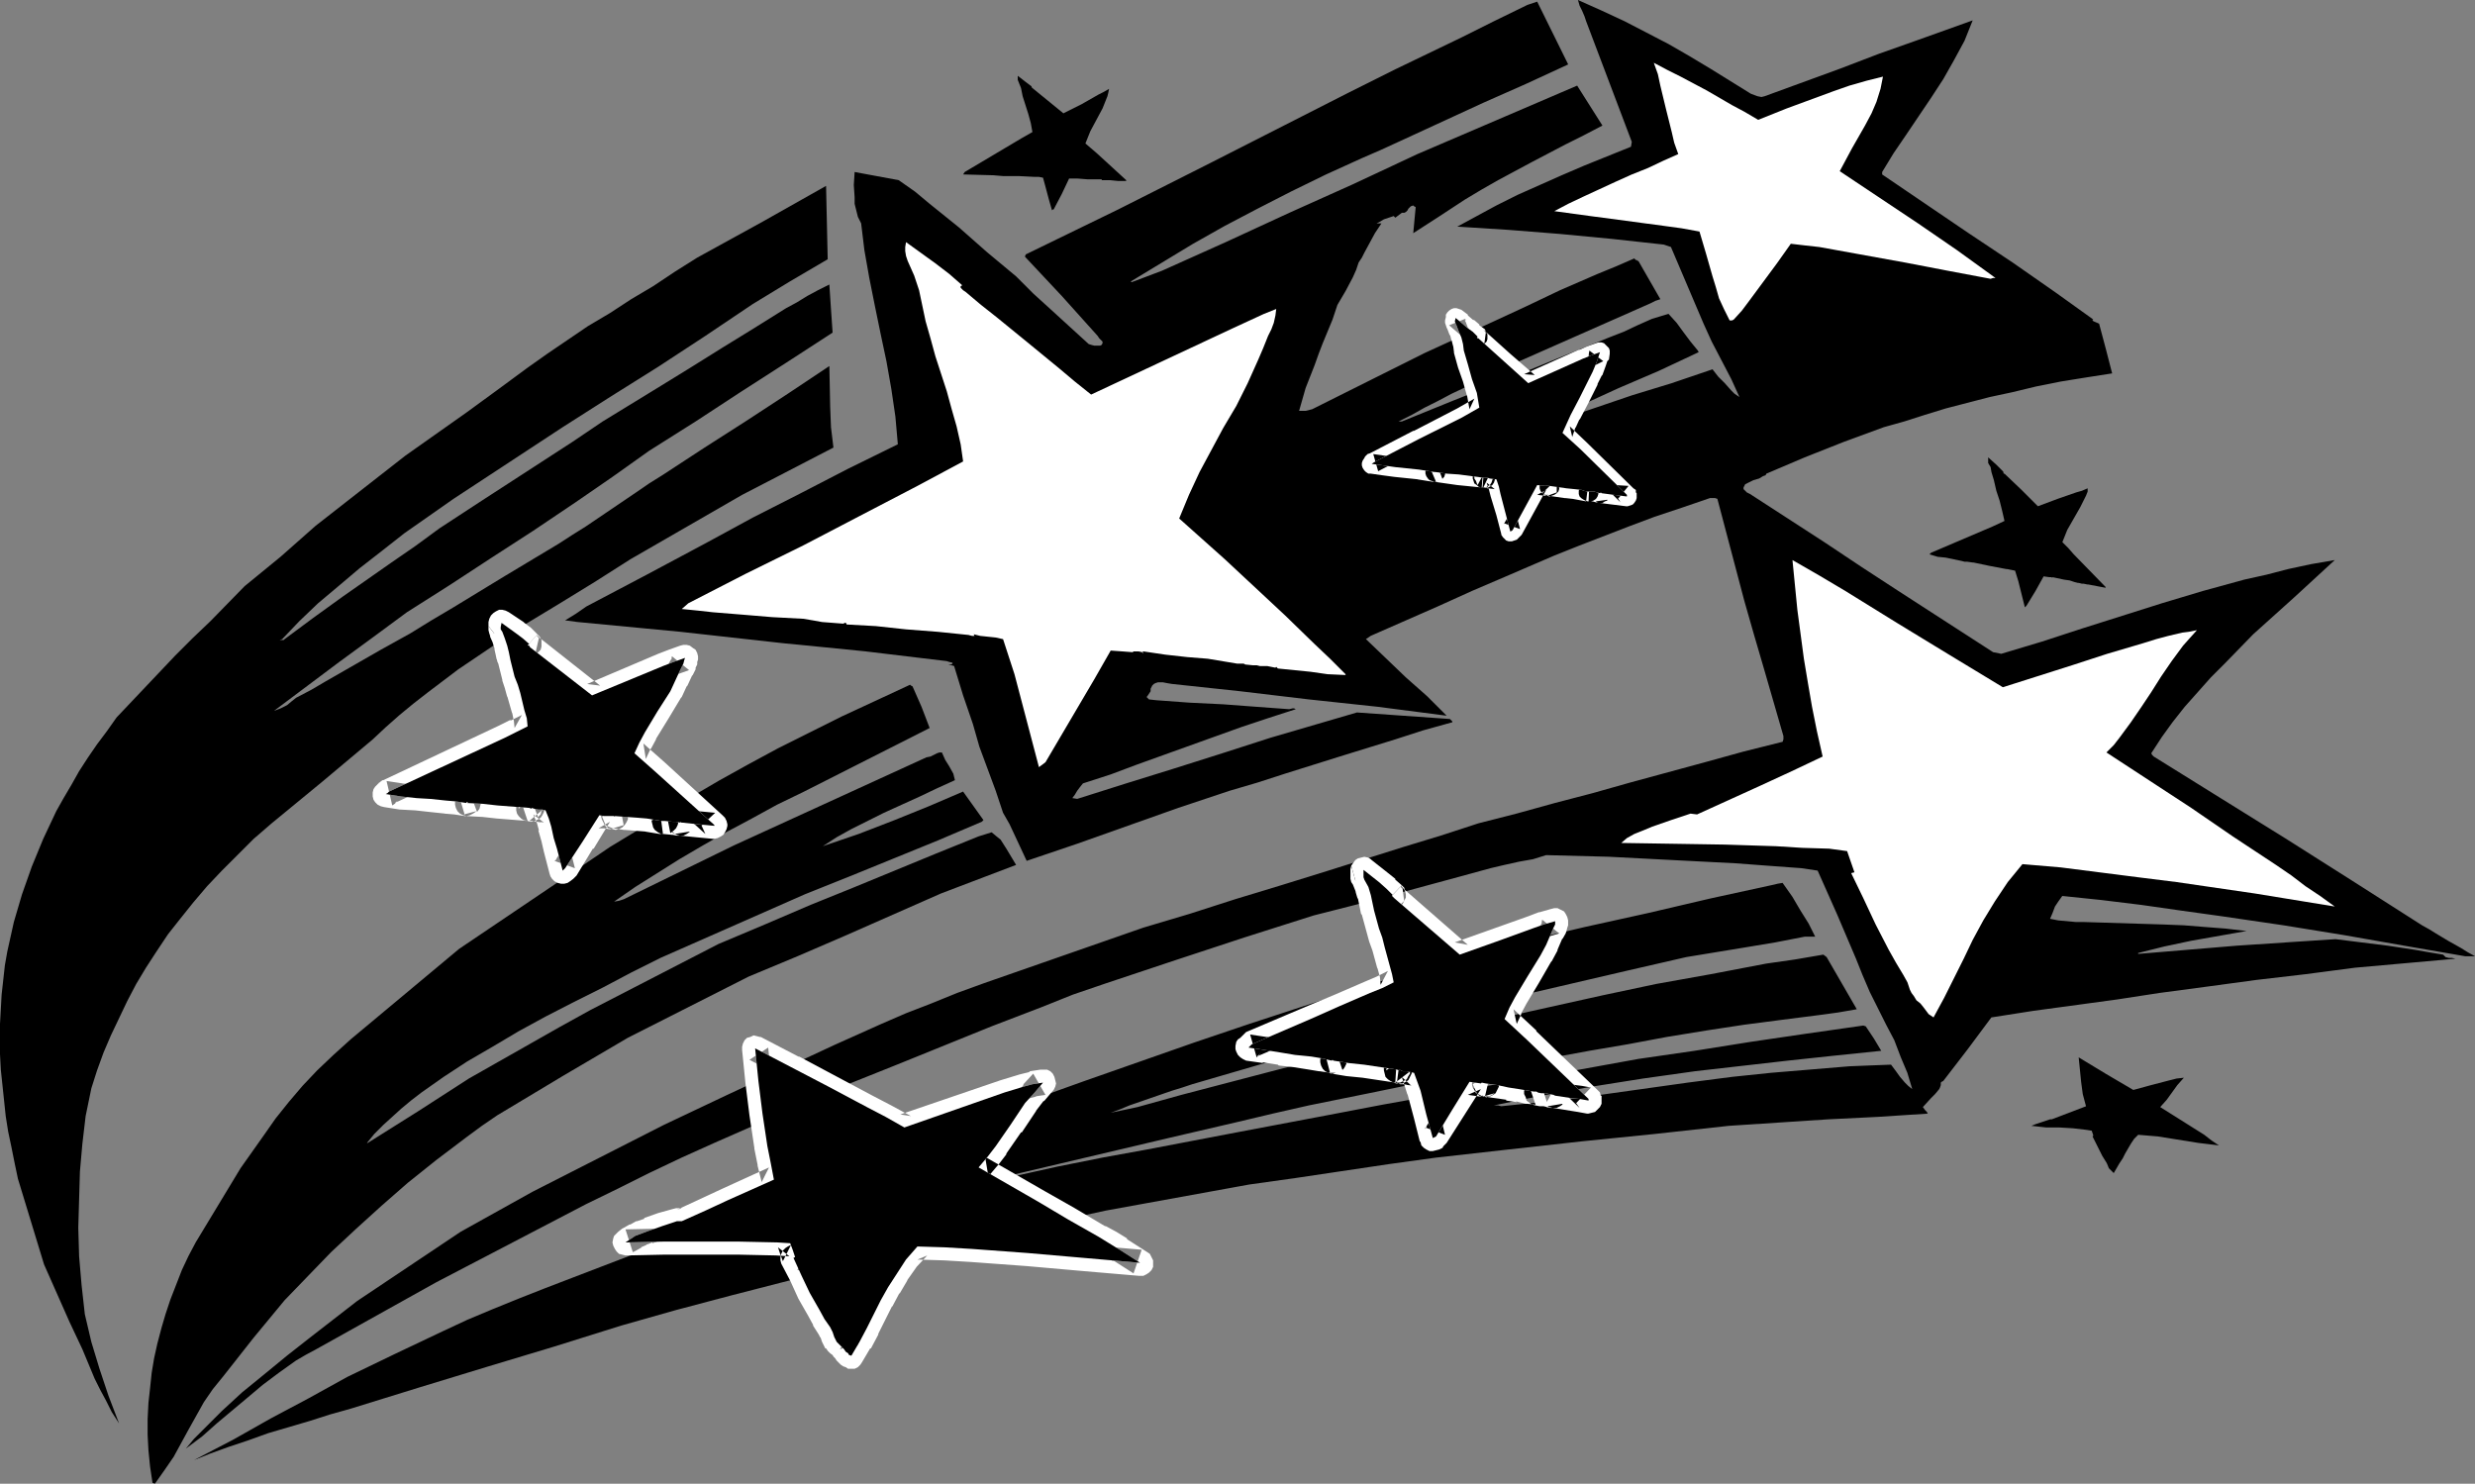
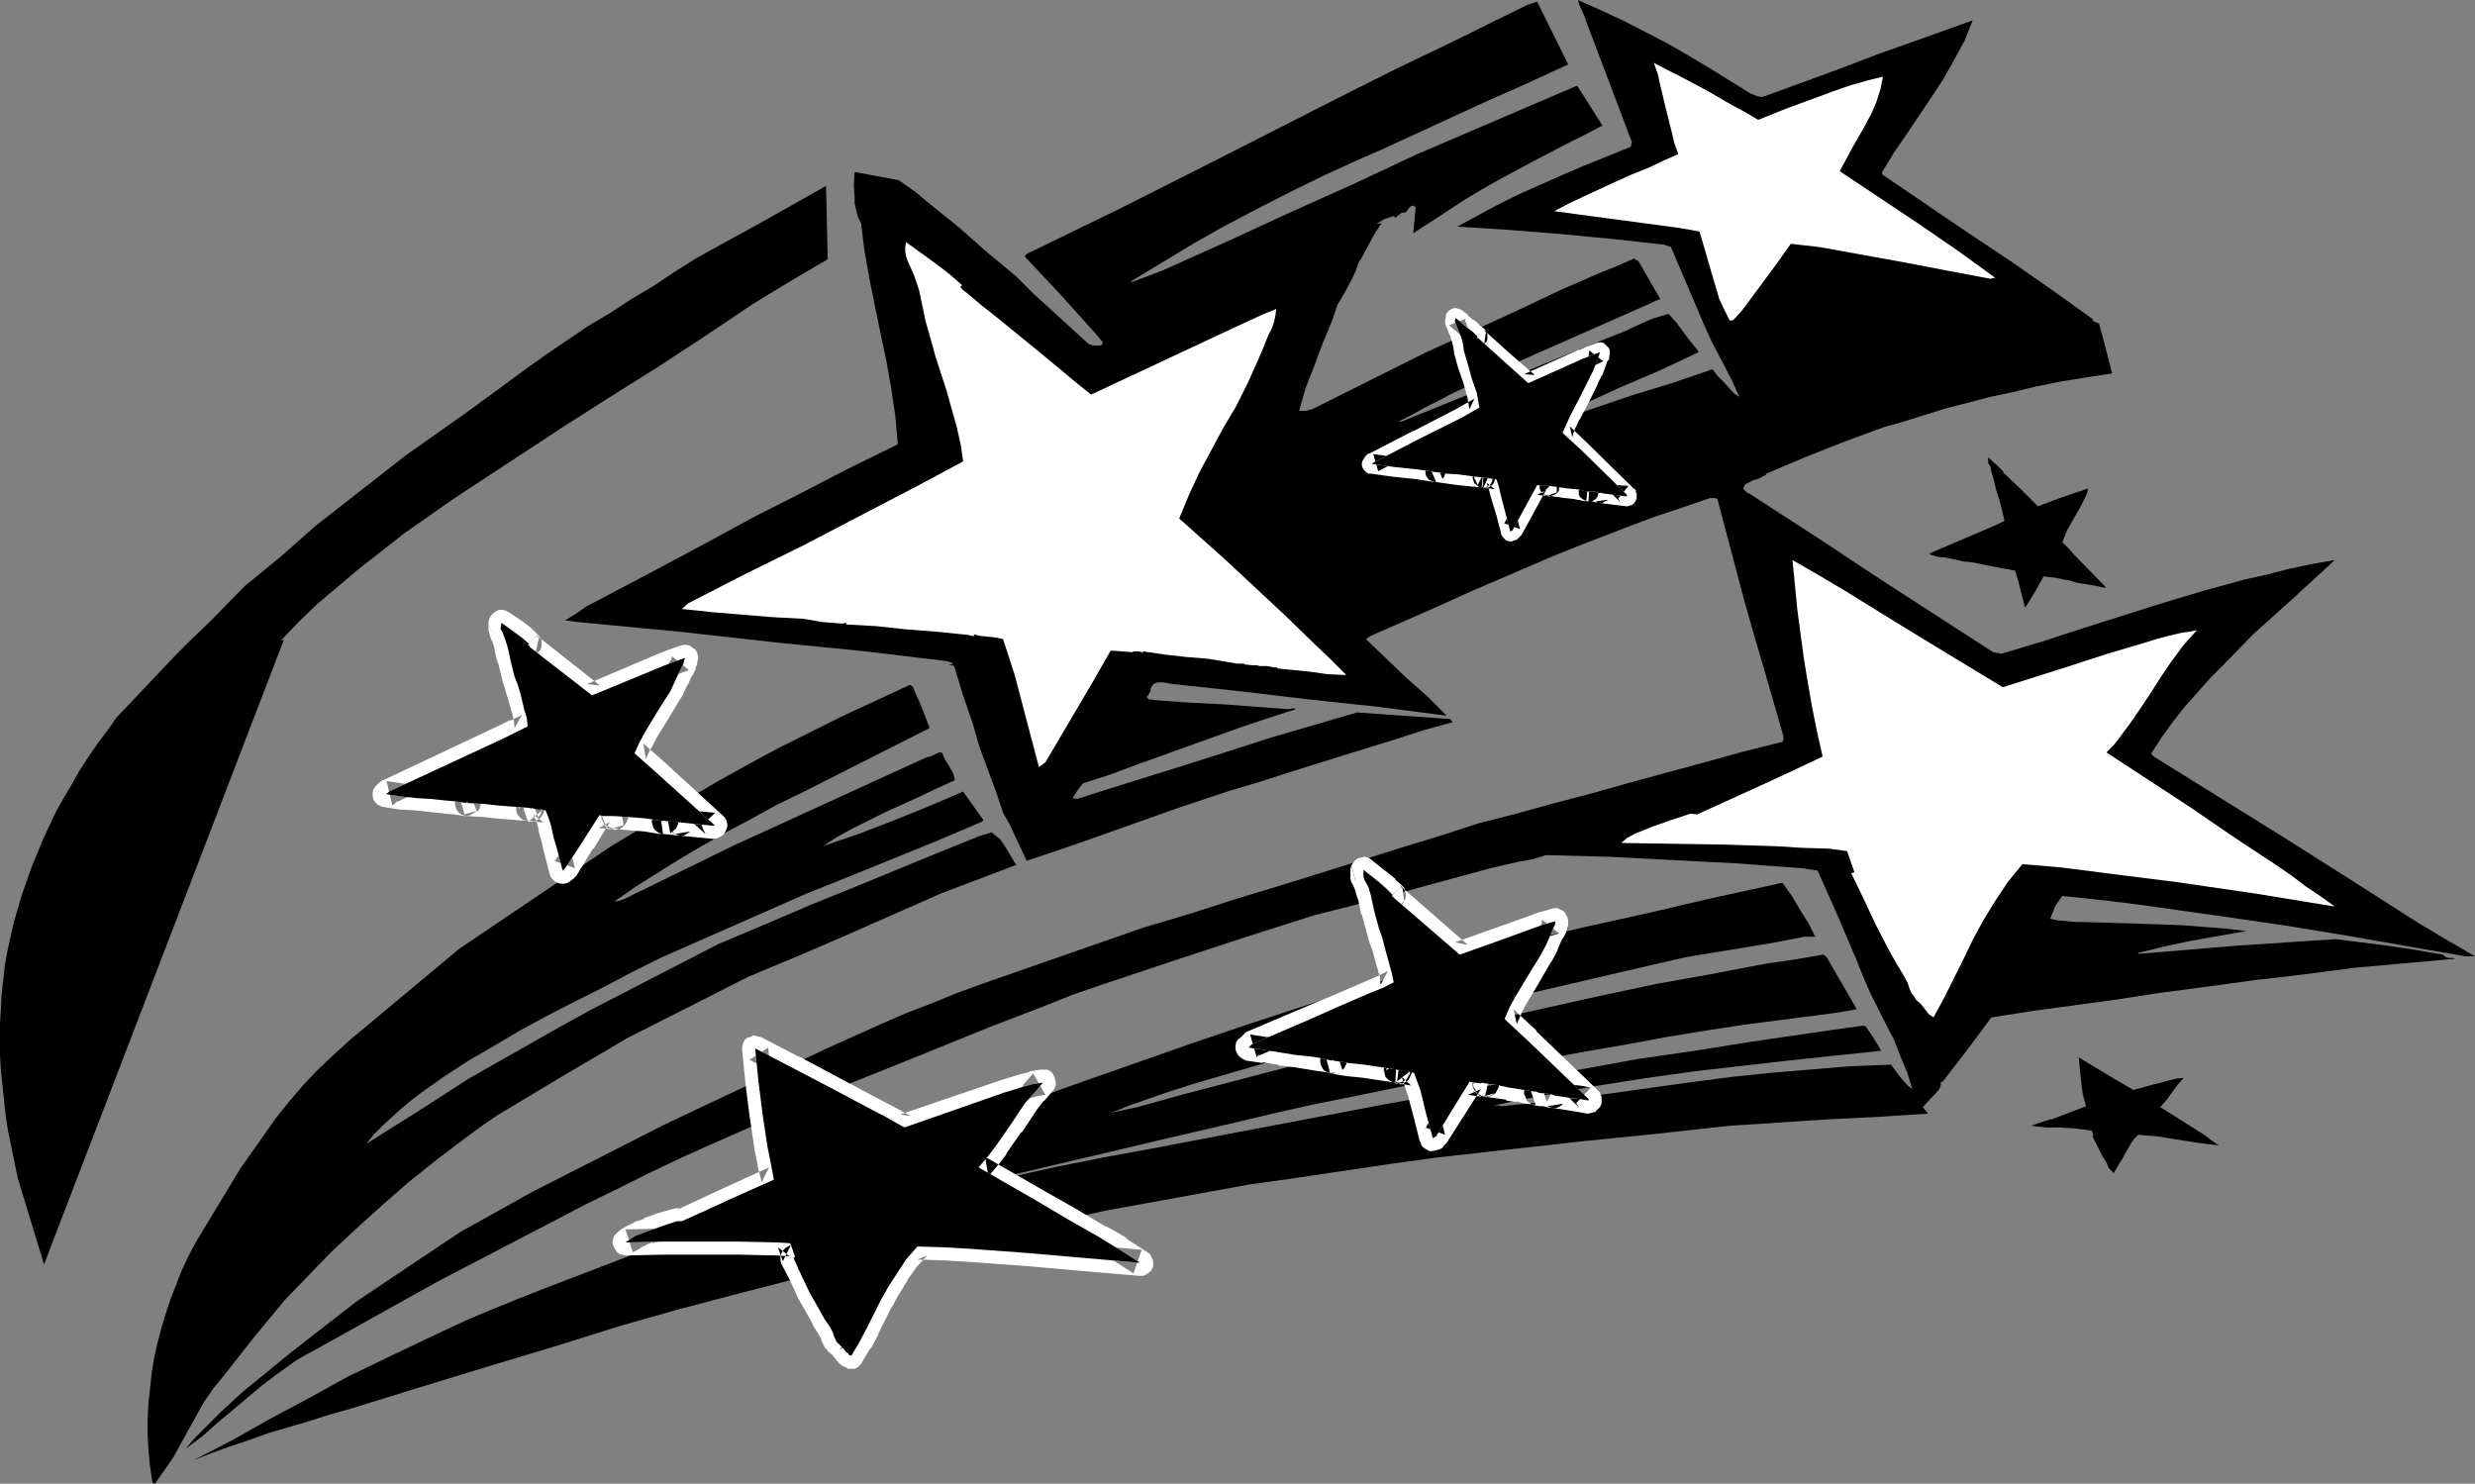
<svg xmlns="http://www.w3.org/2000/svg" xmlns:ns1="http://sodipodi.sourceforge.net/DTD/sodipodi-0.dtd" xmlns:ns2="http://www.inkscape.org/namespaces/inkscape" version="1.0" width="129.766mm" height="77.793mm" id="svg25" ns1:docname="Stars 20.wmf">
  <rect width="100%" height="100%" fill="#808080" stroke="none" />
  <ns1:namedview id="namedview25" pagecolor="#ffffff" bordercolor="#000000" borderopacity="0.25" ns2:showpageshadow="2" ns2:pageopacity="0.0" ns2:pagecheckerboard="0" ns2:deskcolor="#d1d1d1" ns2:document-units="mm" />
  <defs id="defs1">
    <pattern id="WMFhbasepattern" patternUnits="userSpaceOnUse" width="6" height="6" x="0" y="0" />
  </defs>
  <path style="fill:#000000;fill-opacity:1;fill-rule:evenodd;stroke:none" d="m 440.36,181.581 12.12,1.777 11.958,1.939 11.958,2.1 12.12,2.1 h 0.97 0.97 l -1.454,-0.808 -1.293,-0.808 -2.586,-1.454 -2.424,-1.454 -1.293,-0.808 -1.454,-0.808 -13.413,-8.562 -13.251,-8.401 -13.251,-8.239 -13.251,-8.239 -0.323,-0.323 -0.162,-0.323 2.101,-3.231 2.101,-2.908 2.424,-3.069 2.586,-2.908 2.586,-2.908 2.747,-2.746 5.656,-5.816 8.08,-7.27 8.08,-7.431 -4.686,0.808 -4.525,0.969 -4.363,1.131 -4.363,0.969 -8.242,2.262 -8.08,2.423 -15.837,5.008 -7.918,2.585 -8.08,2.423 -0.808,-0.162 -0.808,-0.162 -18.746,-12.116 -7.434,-4.846 -7.272,-4.846 -14.706,-9.531 -0.646,-0.323 -0.485,-0.485 -0.162,-0.162 v -0.323 l 0.162,-0.323 0.162,-0.323 0.646,-0.323 0.97,-0.485 1.131,-0.323 0.808,-0.485 0.485,-0.162 0.162,-0.323 7.595,-3.231 7.757,-3.069 7.918,-2.908 4.04,-1.131 4.04,-1.292 4.202,-1.292 4.363,-1.131 4.363,-1.131 4.525,-0.969 4.686,-1.131 4.848,-0.969 5.01,-0.808 5.171,-0.808 -1.293,-5.008 -1.293,-4.846 -1.131,-0.485 -0.162,-0.162 v -0.162 h 0.162 l -7.434,-5.331 -8.565,-5.977 -8.726,-5.816 -17.13,-11.632 V 34.41 34.087 l 2.262,-3.716 2.424,-3.554 5.01,-7.431 2.424,-3.716 2.101,-3.716 2.101,-3.877 1.616,-4.039 -10.827,3.877 -7.757,2.746 -7.595,2.908 -15.029,5.493 -0.646,0.162 -0.808,-0.162 -1.293,-0.485 -8.08,-5.008 -4.04,-2.423 -4.202,-2.423 -4.363,-2.262 -4.363,-2.262 -4.525,-2.1 L 312.696,0 l 0.323,1.131 0.485,0.969 0.485,1.131 0.323,0.969 4.525,11.955 4.525,11.955 -0.162,0.969 -9.211,3.716 -4.525,1.939 -4.363,1.939 -4.363,1.939 -4.202,2.1 -3.878,2.1 -3.878,2.1 10.181,0.646 10.181,0.808 10.181,0.969 10.342,1.131 1.454,0.485 6.464,15.186 0.808,1.777 0.808,1.777 1.939,3.716 1.939,3.716 0.808,1.777 0.808,1.777 -0.97,-0.646 -0.646,-0.646 -1.293,-1.454 -1.293,-1.292 -1.131,-1.454 -8.08,2.746 -7.918,2.423 -15.675,5.331 -1.616,0.485 -1.616,0.323 0.162,-0.162 h 0.162 l 0.485,-0.323 15.514,-7.108 7.918,-3.393 7.918,-3.716 -0.162,-0.323 -1.454,-1.777 -1.454,-1.939 -1.293,-1.777 -1.616,-1.777 -1.616,0.485 -1.616,0.485 -2.909,1.292 -2.747,1.292 -2.909,1.131 -10.342,4.2 -10.181,4.2 -10.181,4.039 -10.342,4.2 h -0.646 l 2.586,-1.292 2.586,-1.454 2.586,-1.292 2.747,-1.454 5.818,-2.746 5.818,-2.908 13.898,-6.139 6.949,-3.069 6.949,-3.069 0.97,-0.485 0.97,-0.323 -4.363,-7.593 h -0.162 l -0.162,-0.162 h -0.162 l -0.162,-0.162 v 0 l -0.162,-0.162 -3.717,1.615 -3.555,1.454 -3.717,1.615 -3.717,1.615 -6.787,3.231 -6.626,3.069 -13.413,6.139 -20.362,10.178 -0.97,0.485 -0.97,0.485 -1.293,0.323 h -0.485 -0.808 l 1.293,-4.523 1.778,-4.523 0.808,-2.262 0.808,-2.1 1.939,-4.685 0.485,-1.454 0.485,-1.454 1.616,-2.746 1.454,-2.746 0.646,-1.454 0.485,-1.454 0.646,-0.969 0.485,-0.969 2.101,-3.877 0.646,-0.969 0.646,-0.969 h -0.485 -0.485 l 0.646,-0.323 0.808,-0.485 0.97,-0.323 0.97,-0.323 0.323,0.323 0.646,-0.485 0.646,-0.485 h 0.485 l 0.323,-0.162 0.323,-0.323 0.162,-0.323 0.162,-0.162 0.323,-0.323 0.485,-0.162 0.162,0.162 0.323,0.162 -0.485,5.17 5.01,-3.231 5.171,-3.393 3.232,-1.939 3.394,-1.939 6.626,-3.554 6.787,-3.554 3.555,-1.777 3.717,-1.939 -5.01,-7.916 -7.918,3.393 -7.918,3.393 -7.918,3.393 -7.918,3.393 -12.766,5.977 -12.605,5.654 -12.605,5.816 -12.605,5.654 -5.979,2.262 h -0.162 v -0.162 l 6.141,-3.716 6.141,-3.716 6.302,-3.554 6.464,-3.393 6.626,-3.393 6.949,-3.393 7.11,-3.231 3.717,-1.615 3.878,-1.777 16.483,-7.593 8.403,-3.716 8.403,-3.877 -6.141,-12.439 -0.97,0.323 -0.97,0.323 -6.626,3.231 -6.464,3.231 -13.09,6.3 -9.373,4.685 -9.211,4.685 -18.099,9.208 -18.261,9.208 -18.261,8.885 -0.162,0.323 v 0.162 l 7.272,7.754 7.11,7.916 0.323,0.485 0.162,0.162 0.323,0.323 0.162,0.162 v 0.323 l -0.162,0.323 -0.323,0.162 h -1.131 l -0.646,-0.162 -0.485,-0.162 -3.717,-3.393 -3.717,-3.393 -3.555,-3.231 -3.394,-3.393 -2.909,-2.423 -2.909,-2.423 -5.494,-4.846 -5.818,-4.685 -2.909,-2.423 -3.232,-2.262 -4.363,-0.808 -4.363,-0.808 -0.162,2.585 0.162,2.423 v 1.292 l 0.323,1.292 0.323,1.292 0.646,1.292 0.646,5.331 0.97,5.493 1.131,5.654 1.131,5.493 1.131,5.331 0.97,5.493 0.808,5.493 0.485,5.493 -9.858,4.846 -9.373,4.846 -9.534,4.846 -9.211,5.008 -11.797,6.3 -11.958,6.3 -2.101,1.454 -2.101,1.292 2.424,0.323 10.181,0.969 10.181,0.969 10.181,1.131 10.181,1.131 8.242,0.808 8.08,0.808 8.08,0.969 8.08,0.969 0.485,0.162 0.646,0.162 v 0.162 0 l -0.162,0.162 h -0.646 l 1.131,0.323 1.778,5.816 1.939,5.654 1.293,4.523 1.616,4.362 1.616,4.362 1.454,4.362 0.646,1.131 0.646,1.131 1.131,2.423 1.131,2.423 1.131,2.423 10.019,-3.393 20.038,-7.108 10.181,-3.393 5.494,-1.615 5.494,-1.777 10.827,-3.393 10.989,-3.393 5.494,-1.777 5.818,-1.615 v -0.162 l -0.162,-0.162 -0.323,-0.323 -9.211,-0.646 -9.211,-0.646 -17.13,5.008 -9.534,3.069 -9.696,3.069 -9.373,2.908 -9.696,3.069 -0.97,-0.162 0.485,-0.646 0.485,-0.808 0.485,-0.646 0.646,-0.808 5.494,-1.777 5.171,-1.939 10.342,-3.716 10.342,-3.716 5.333,-1.777 5.494,-1.777 -0.323,-0.162 h -0.323 l -0.646,0.162 -6.626,-0.485 -6.464,-0.485 -6.626,-0.323 -6.626,-0.485 -1.454,-0.162 -0.162,-0.162 -0.162,-0.162 -0.162,-0.162 0.162,-0.162 0.323,-0.485 0.323,-0.485 v -0.485 l 0.323,-0.646 0.323,-0.323 0.323,-0.162 0.485,-0.162 h 0.485 0.485 l 0.808,0.162 0.97,0.162 13.574,1.454 13.574,1.615 13.574,1.454 13.736,1.777 -3.878,-3.877 -4.202,-3.716 -4.04,-3.877 -3.878,-3.716 0.97,-0.646 6.626,-2.908 6.626,-2.908 6.787,-3.069 6.787,-2.908 9.373,-4.039 4.848,-1.939 5.01,-1.939 5.01,-1.939 5.171,-1.939 5.333,-1.777 5.656,-1.939 h 0.323 0.646 l 0.485,0.162 5.333,20.194 1.939,6.785 1.939,6.624 3.878,13.409 v 0.646 l -0.162,0.485 -7.757,1.939 -7.595,2.1 -14.867,4.039 -7.434,2.1 -7.434,1.939 -7.595,2.1 -7.595,1.939 -7.434,2.423 -7.434,2.262 -14.867,4.685 -9.373,2.908 -9.05,2.746 -9.05,2.908 -9.211,2.746 -31.512,10.985 -5.333,1.939 -5.171,2.1 -5.01,1.939 -4.848,2.1 -9.373,4.2 -9.373,4.362 -12.12,5.654 -12.282,5.816 -26.018,13.247 -14.221,7.916 -20.523,13.732 -9.373,7.27 -4.525,3.554 -4.525,3.716 -4.363,3.554 -4.04,3.716 -3.717,3.716 -1.778,1.777 -1.616,1.939 3.232,-2.423 2.909,-2.585 5.979,-5.008 3.07,-2.585 3.232,-2.423 3.394,-2.423 1.939,-1.131 2.101,-1.131 23.755,-13.247 7.434,-3.877 7.434,-3.877 7.434,-3.877 7.434,-3.877 6.302,-3.069 6.141,-3.069 6.464,-3.069 6.464,-2.908 13.251,-5.816 13.251,-5.816 9.696,-3.877 18.746,-7.593 9.696,-3.716 6.464,-2.585 6.626,-2.262 13.574,-4.523 13.736,-4.523 13.736,-4.362 8.888,-2.262 17.291,-4.685 8.888,-2.423 2.747,-0.646 2.909,-0.646 2.747,-0.485 2.586,-0.808 12.443,0.323 12.443,0.646 12.605,0.646 6.464,0.485 6.626,0.485 3.232,0.485 3.878,8.724 3.717,8.724 1.293,3.231 1.454,3.393 3.232,6.462 1.616,3.069 1.293,3.393 1.293,3.069 0.97,3.231 -0.808,-0.646 -0.646,-0.646 -0.97,-1.131 -0.808,-1.131 -0.485,-0.646 -0.485,-0.646 -4.202,0.162 -4.04,0.162 -7.757,0.646 -7.757,0.646 -7.757,0.808 -8.726,1.131 -17.291,2.423 -8.726,1.131 -10.989,1.131 -0.646,-0.162 h -0.808 l 4.686,-0.969 4.848,-0.969 9.858,-1.777 10.181,-1.615 10.342,-1.454 18.422,-2.1 9.05,-0.969 9.373,-0.969 -1.454,-2.423 -1.616,-2.423 -0.485,-0.162 -11.312,1.615 -10.989,1.615 -11.15,1.777 -11.15,1.615 -8.888,1.615 -8.888,1.615 -11.15,1.939 -10.827,1.939 -10.827,1.939 -10.989,2.1 -17.938,3.393 -17.776,3.393 -8.888,1.615 -8.888,1.777 -8.726,1.939 -8.726,1.939 h -1.293 0.162 0.162 l 40.4,-9.531 13.898,-3.231 6.787,-1.615 7.11,-1.615 11.958,-2.423 11.797,-2.423 11.797,-2.262 12.12,-2.262 7.918,-1.454 7.595,-1.292 7.757,-1.454 7.918,-1.292 7.434,-1.131 7.434,-0.969 7.595,-0.969 3.555,-0.485 3.717,-0.646 -5.979,-10.339 -0.646,-0.485 -5.656,0.969 -5.656,0.808 -10.989,2.1 -10.827,1.939 -10.666,2.262 -14.544,3.231 -14.221,3.231 -14.382,3.231 -14.221,3.231 -8.726,2.262 -17.291,4.523 -8.726,2.423 -5.333,1.131 1.778,-0.646 1.939,-0.808 4.202,-1.454 4.202,-1.454 2.101,-0.646 1.939,-0.646 15.514,-4.523 7.595,-2.262 7.918,-2.262 19.392,-5.17 11.958,-2.746 11.797,-2.746 11.797,-2.746 11.958,-2.746 11.797,-1.939 5.818,-0.969 5.818,-1.131 h 2.101 l -1.293,-2.585 -1.616,-2.585 -1.616,-2.746 -1.939,-2.746 -0.97,0.162 -0.646,0.162 -12.605,2.746 -12.443,2.908 -12.443,2.746 -12.443,2.908 -7.434,2.1 -7.272,2.1 -7.272,1.939 -7.434,2.1 -24.725,8.077 -10.989,3.716 -21.654,7.593 -10.827,3.877 -35.067,14.055 -8.403,3.231 -8.08,3.069 -8.403,3.069 -8.242,3.069 -27.795,10.662 -5.333,2.1 -5.171,2.1 -5.01,2.1 -4.848,2.262 -9.534,4.523 -9.373,4.523 -7.595,4.2 -7.595,4.039 -7.434,4.2 -7.757,4.039 1.616,-0.646 1.616,-0.646 3.555,-1.292 3.878,-1.292 4.04,-1.454 8.242,-2.423 4.04,-1.292 4.04,-1.131 13.574,-4.2 13.251,-4.039 13.413,-4.039 13.413,-4.2 10.827,-3.069 10.989,-2.908 11.312,-2.908 11.474,-2.746 51.389,-11.147 14.221,-2.585 14.221,-2.585 9.211,-1.292 18.422,-2.746 9.373,-1.292 14.382,-1.615 14.544,-1.615 14.382,-1.454 14.706,-1.615 9.858,-0.646 9.858,-0.646 9.858,-0.485 9.858,-0.646 -0.162,-0.323 -0.323,-0.323 -0.485,-0.646 1.616,-1.777 0.808,-0.808 0.808,-0.969 0.162,-0.323 0.162,-0.485 v -0.485 l 0.162,-0.162 0.323,-0.162 4.848,-6.3 4.686,-6.3 8.242,-1.292 16.645,-2.262 8.403,-1.292 9.696,-1.292 9.534,-1.292 9.696,-1.131 9.858,-1.292 19.877,-1.777 -0.646,-0.162 h -0.646 l -0.646,-0.162 -0.485,-0.485 -2.909,-0.485 -2.747,-0.485 -5.333,-0.808 -10.342,-1.292 -9.858,0.646 -9.696,0.646 -19.392,1.615 h -0.162 v -0.162 l 5.171,-1.292 5.333,-1.131 5.494,-0.969 5.494,-0.969 -4.202,-0.485 -4.202,-0.323 -4.04,-0.323 -4.04,-0.162 -15.675,-0.485 h -1.616 l -1.778,-0.162 -1.778,-0.162 -1.616,-0.323 0.485,-1.131 0.485,-1.292 0.646,-0.969 0.808,-1.131 7.757,0.808 7.918,0.969 7.918,1.131 z" id="path1" />
  <path style="fill:#000000;fill-opacity:1;fill-rule:evenodd;stroke:none" d="m 334.35,93.214 -7.918,3.554 -8.08,3.554 -15.837,7.108 -7.595,3.554 -15.19,7.27 -7.757,3.554 -0.97,0.485 -0.97,0.323 -0.646,0.323 -0.646,0.162 h -0.646 -0.808 l -5.01,-4.362 -4.686,-4.362 -4.686,-4.2 -2.262,-2.262 -2.424,-2.1 v -0.162 -0.323 l 3.878,2.746 3.878,2.746 7.434,5.654 8.888,-4.2 8.888,-4.039 8.888,-4.039 8.888,-4.2 19.554,-8.239 14.059,-5.493 6.949,-2.746 7.11,-2.746 1.454,-3.554 1.616,-3.393 3.555,-6.947 3.878,-6.785 4.04,-6.947 12.766,2.423 12.928,2.262 12.766,2.585 6.464,1.454 6.626,1.292 0.97,0.485 -8.565,2.746 -8.242,2.746 -16.645,5.654 -11.635,4.523 -11.474,4.685 z" id="path2" />
  <path style="fill:#ffffff;fill-opacity:1;fill-rule:evenodd;stroke:none" d="m 364.569,33.925 7.757,5.17 7.757,5.17 7.757,5.331 7.595,5.493 h -0.485 l -0.485,0.162 -8.565,-1.615 -8.403,-1.615 -16.968,-3.069 -2.909,-0.323 -2.747,-0.323 -2.747,3.877 -2.747,3.716 -2.747,3.716 -1.454,1.939 -1.616,1.777 -0.323,0.162 h -0.485 l -1.131,-2.262 -0.97,-2.1 -0.646,-2.262 -0.646,-2.1 -1.293,-4.523 -1.293,-4.362 -3.555,-0.646 -3.555,-0.485 -14.544,-1.939 -3.555,-0.485 -3.555,-0.485 2.747,-1.454 3.07,-1.454 6.302,-2.908 3.232,-1.454 1.616,-0.646 1.616,-0.646 3.07,-1.454 2.909,-1.292 -0.808,-2.262 -0.485,-2.1 -1.131,-4.523 -1.131,-4.685 -0.485,-2.262 -0.808,-2.262 2.747,1.454 2.586,1.292 5.171,2.746 5.01,2.908 2.424,1.292 2.747,1.615 5.656,-2.262 6.141,-2.262 3.07,-1.131 3.232,-1.131 3.394,-0.969 3.232,-0.808 -0.485,2.423 -0.808,2.585 -0.97,2.262 -1.293,2.423 -2.586,4.523 z" id="path3" />
-   <path style="fill:#000000;fill-opacity:1;fill-rule:evenodd;stroke:none" d="m 149.157,60.258 -9.373,6.3 -9.373,6.139 -9.534,5.977 -9.373,5.977 -21.654,14.216 -4.848,3.393 -4.848,3.393 -4.525,3.554 -4.363,3.393 -4.202,3.554 -4.04,3.393 -3.717,3.554 -3.394,3.554 -0.485,0.162 h 0.646 0.162 l 0.162,-0.162 5.656,-4.2 5.818,-4.2 9.696,-6.785 4.686,-3.231 4.848,-3.554 8.403,-5.493 11.958,-7.754 5.979,-3.877 5.979,-4.039 10.827,-6.624 6.302,-3.877 6.464,-4.039 6.302,-3.877 6.464,-4.039 2.101,-1.131 2.101,-1.292 2.101,-1.131 2.262,-1.131 0.323,4.846 0.323,4.685 -9.211,5.977 -9.05,5.816 -8.888,5.816 -9.211,5.816 -7.272,5.17 -7.272,5.008 -8.403,5.654 -8.242,5.331 -8.403,5.493 -8.403,5.331 -6.787,5.008 -6.626,4.846 -6.464,4.846 -6.464,4.846 1.293,-0.485 1.293,-0.646 0.97,-0.808 0.808,-0.646 3.07,-1.615 2.747,-1.615 10.989,-6.3 2.909,-1.615 2.909,-1.615 4.202,-2.585 4.363,-2.585 10.342,-6.3 10.504,-6.3 2.747,-1.777 2.586,-1.615 10.019,-6.785 2.586,-1.777 2.586,-1.615 8.403,-5.493 8.08,-5.17 8.403,-5.493 8.242,-5.493 0.162,8.077 0.162,4.039 0.485,4.039 -4.686,2.423 -4.363,2.262 -9.05,4.685 -22.139,12.762 -7.11,4.523 -7.11,4.362 -6.949,4.2 -6.464,4.362 -6.464,4.362 -5.979,4.523 -2.909,2.262 -2.747,2.262 -2.747,2.423 -2.586,2.423 -5.01,4.2 -5.01,4.2 -10.019,8.239 -3.555,3.069 -3.232,3.231 -3.07,3.069 -2.909,3.069 -2.747,3.231 -2.586,3.231 -2.424,3.069 -2.262,3.393 -2.101,3.231 -1.939,3.231 -1.778,3.393 -1.616,3.393 -1.616,3.393 -1.454,3.393 -1.293,3.554 -1.131,3.554 -1.131,5.493 -0.646,5.493 -0.485,5.493 -0.162,5.493 -0.162,5.654 0.162,5.654 0.485,5.654 0.646,5.816 1.293,5.493 1.616,5.331 1.778,5.331 2.101,5.493 -1.454,-2.262 -1.131,-2.262 -1.131,-2.1 -1.131,-2.262 -2.424,-5.816 -2.586,-5.493 L 8.726,250.563 3.555,233.6 2.909,230.531 2.262,227.3 1.616,224.23 1.131,221.161 0.808,218.092 0.485,215.022 0.162,211.953 0,208.883 v -2.908 -3.069 l 0.162,-2.908 0.162,-2.908 0.323,-2.908 0.323,-2.908 0.485,-2.746 0.646,-2.908 0.646,-2.908 0.808,-2.746 0.808,-2.746 0.97,-2.746 0.97,-2.746 1.131,-2.746 1.131,-2.746 1.293,-2.746 1.293,-2.746 1.454,-2.585 1.616,-2.746 1.454,-2.585 1.778,-2.746 1.778,-2.585 1.939,-2.585 1.939,-2.746 11.635,-12.278 3.394,-3.393 3.555,-3.393 6.787,-6.947 7.11,-5.816 6.949,-6.139 8.888,-6.947 8.888,-6.947 12.12,-8.562 5.979,-4.362 6.141,-4.523 3.878,-2.746 4.04,-2.746 4.04,-2.746 4.363,-2.585 4.202,-2.746 4.363,-2.585 4.363,-2.908 4.363,-2.746 6.464,-3.554 6.464,-3.554 6.302,-3.554 6.302,-3.554 0.162,7.27 0.162,7.27 -7.434,4.362 z" id="path4" />
+   <path style="fill:#000000;fill-opacity:1;fill-rule:evenodd;stroke:none" d="m 149.157,60.258 -9.373,6.3 -9.373,6.139 -9.534,5.977 -9.373,5.977 -21.654,14.216 -4.848,3.393 -4.848,3.393 -4.525,3.554 -4.363,3.393 -4.202,3.554 -4.04,3.393 -3.717,3.554 -3.394,3.554 -0.485,0.162 h 0.646 0.162 L 8.726,250.563 3.555,233.6 2.909,230.531 2.262,227.3 1.616,224.23 1.131,221.161 0.808,218.092 0.485,215.022 0.162,211.953 0,208.883 v -2.908 -3.069 l 0.162,-2.908 0.162,-2.908 0.323,-2.908 0.323,-2.908 0.485,-2.746 0.646,-2.908 0.646,-2.908 0.808,-2.746 0.808,-2.746 0.97,-2.746 0.97,-2.746 1.131,-2.746 1.131,-2.746 1.293,-2.746 1.293,-2.746 1.454,-2.585 1.616,-2.746 1.454,-2.585 1.778,-2.746 1.778,-2.585 1.939,-2.585 1.939,-2.746 11.635,-12.278 3.394,-3.393 3.555,-3.393 6.787,-6.947 7.11,-5.816 6.949,-6.139 8.888,-6.947 8.888,-6.947 12.12,-8.562 5.979,-4.362 6.141,-4.523 3.878,-2.746 4.04,-2.746 4.04,-2.746 4.363,-2.585 4.202,-2.746 4.363,-2.585 4.363,-2.908 4.363,-2.746 6.464,-3.554 6.464,-3.554 6.302,-3.554 6.302,-3.554 0.162,7.27 0.162,7.27 -7.434,4.362 z" id="path4" />
  <path style="fill:#ffffff;fill-opacity:1;fill-rule:evenodd;stroke:none" d="m 190.688,56.542 -0.323,0.162 v 0.162 0.162 l 0.162,0.162 0.162,0.162 0.162,0.162 0.485,0.323 3.07,2.585 3.07,2.423 6.141,5.008 6.302,5.17 3.07,2.585 3.232,2.585 27.957,-13.085 4.202,-1.939 2.101,-0.969 2.424,-0.969 -0.162,1.292 -0.323,1.454 -0.485,1.292 -0.646,1.292 -0.97,2.423 -0.97,2.262 -2.101,4.685 -2.262,4.523 -2.586,4.362 -4.686,8.724 -2.101,4.523 -1.939,4.685 4.525,4.039 4.525,4.039 11.958,11.147 5.818,5.654 3.07,2.908 2.909,2.908 0.162,0.162 v 0.162 l -3.555,-0.162 -3.394,-0.485 -6.464,-0.646 -0.323,-0.323 -0.162,0.162 -1.616,-0.323 h -1.454 l -0.646,-0.162 h -0.808 l -1.616,-0.162 h 0.162 v 0 l -0.323,-0.162 h -0.323 -0.97 l -0.97,-0.162 -0.97,-0.162 -1.939,-0.323 -1.939,-0.323 -4.04,-0.323 -4.363,-0.485 -4.363,-0.646 -0.323,0.162 0.323,0.162 v -0.162 h -0.162 l -0.808,-0.162 h -0.646 -0.323 l -0.162,0.162 -2.101,-0.162 -2.262,-0.162 -3.232,5.654 -3.232,5.493 -6.464,10.985 -1.293,0.969 -4.848,-18.417 -2.262,-6.947 -1.454,-0.323 -3.07,-0.323 -0.646,-0.162 -0.646,-0.162 0.162,0.323 h -0.485 l -0.646,-0.162 h 0.162 v 0 l -6.302,-0.646 -6.302,-0.485 -5.979,-0.646 -5.818,-0.323 v -0.162 l -0.162,-0.162 h -0.162 l -0.323,0.162 -2.101,-0.162 -2.101,-0.162 -1.778,-0.323 -1.939,-0.323 -6.141,-0.323 -5.818,-0.485 -5.979,-0.485 -2.909,-0.323 -3.232,-0.323 1.293,-1.131 11.312,-5.816 11.474,-5.654 11.15,-5.816 11.474,-5.977 9.05,-4.846 -0.485,-3.393 -0.808,-3.554 -0.97,-3.393 -0.97,-3.554 -2.262,-6.947 -0.97,-3.554 -0.97,-3.393 -0.646,-3.069 -0.646,-3.069 -0.97,-2.908 -0.646,-1.454 -0.646,-1.454 -0.323,-0.969 -0.162,-0.969 v -0.808 l 0.162,-0.969 2.909,2.1 2.909,2.1 2.747,2.1 z" id="path5" />
  <path style="fill:#ffffff;fill-opacity:1;fill-rule:evenodd;stroke:none" d="m 396.889,136.186 13.736,-4.362 6.949,-2.262 7.11,-2.1 2.586,-0.808 2.424,-0.646 2.747,-0.646 1.293,-0.162 1.616,-0.323 -1.454,1.615 -1.293,1.454 -2.262,3.069 -2.101,3.069 -1.939,3.069 -1.939,2.908 -2.101,3.069 -2.262,3.069 -1.131,1.454 -1.454,1.454 8.403,5.493 8.403,5.493 8.242,5.654 8.565,5.654 3.07,2.1 2.747,2.1 2.909,1.939 2.909,2.1 -7.918,-1.292 -7.918,-1.292 -15.514,-2.262 -7.757,-0.969 -7.595,-0.969 -7.595,-0.969 -7.595,-0.646 -1.454,1.777 -1.454,1.777 -1.293,1.939 -1.293,1.939 -2.262,3.716 -2.101,3.877 -1.778,3.716 -1.939,3.877 -1.939,3.877 -2.101,3.877 -0.485,-0.323 -0.485,-0.323 -0.485,-0.646 -0.485,-0.646 -0.646,-0.808 -0.808,-0.646 -0.485,-0.808 -0.485,-0.646 -0.323,-0.646 -0.485,-1.454 -0.808,-1.454 -1.454,-2.423 -1.454,-2.585 -2.586,-5.008 -2.424,-5.17 -2.424,-5.008 0.646,-0.162 -1.454,-4.2 -3.555,-0.485 -5.333,-0.162 -5.171,-0.323 -10.181,-0.323 -10.181,-0.162 -10.342,-0.162 1.131,-0.969 1.454,-0.808 1.616,-0.646 1.939,-0.808 3.717,-1.292 3.878,-1.292 1.293,0.162 12.443,-5.654 6.302,-2.908 6.141,-2.908 -1.131,-5.008 -0.97,-4.846 -0.808,-4.685 -0.808,-4.846 -1.293,-9.693 -0.97,-9.855 5.333,3.069 5.171,3.069 10.181,6.3 10.342,6.3 5.333,3.231 z" id="path6" />
  <path style="fill:#ffffff;fill-opacity:1;fill-rule:evenodd;stroke:none" d="m 179.214,223.423 19.877,-6.947 3.717,-1.131 1.778,-0.485 2.101,-0.323 -1.778,2.1 -1.778,1.939 -2.909,4.362 -2.909,4.2 -1.616,2.1 -1.778,2.1 11.797,6.785 5.979,3.554 5.979,3.393 2.101,1.292 2.101,1.292 4.04,2.585 -11.15,-0.969 -11.15,-0.969 -10.989,-0.808 -5.494,-0.323 -5.333,-0.162 -2.262,2.585 -1.778,2.746 -1.778,2.746 -1.454,2.585 -2.747,5.493 -1.454,2.746 -1.616,2.746 -0.485,-0.162 -0.162,-0.323 -0.485,-0.323 -0.323,-0.485 -0.485,-0.485 -0.485,-0.485 -0.485,-0.485 -0.485,-0.969 -0.323,-0.969 -0.485,-0.969 -1.131,-1.615 -0.97,-1.777 -1.939,-3.393 -1.616,-3.393 -1.616,-3.554 0.323,-0.162 -0.485,-1.454 -0.485,-1.292 -2.586,-0.162 -7.595,-0.162 h -14.867 l -7.595,0.162 0.97,-0.646 0.97,-0.646 1.293,-0.485 1.293,-0.485 2.747,-0.969 2.909,-0.969 h 0.485 0.485 l 4.686,-2.1 4.525,-2.1 9.05,-4.039 -0.646,-3.393 -0.646,-3.231 -0.97,-6.462 -0.808,-6.462 -0.646,-6.462 7.434,3.877 7.434,3.877 7.272,3.877 3.717,1.939 z" id="path7" />
  <path style="fill:#ffffff;fill-opacity:1;fill-rule:evenodd;stroke:none" d="m 178.083,225.684 0.646,0.162 0.646,0.162 0.646,-0.162 h 0.162 l 19.715,-6.947 h -0.162 l 3.717,-1.131 1.939,-0.485 h -0.323 l 2.101,-0.323 -2.424,-4.2 -1.939,2.1 v 0.162 l -1.616,2.1 -0.162,0.162 -2.909,4.2 h 0.162 l -3.07,4.2 0.162,-0.162 -1.616,2.262 v -0.162 l -1.778,2.1 -0.485,0.485 -0.162,0.646 v 0.646 0.646 l 0.323,0.646 0.485,0.485 0.485,0.323 11.797,6.785 5.979,3.393 5.979,3.554 v 0 l 2.101,1.292 2.101,1.292 v -0.162 l 4.04,2.585 1.616,-4.685 -11.312,-0.969 v 0 l -11.15,-0.969 -10.989,-0.808 h -0.162 l -5.333,-0.323 v 0 l -5.494,-0.162 -0.485,0.162 -0.808,0.162 -0.485,0.485 -0.162,0.162 -2.262,2.585 -0.162,0.162 -1.778,2.746 -0.162,0.162 -1.616,2.585 -0.162,0.162 -1.454,2.746 v 0 l -2.747,5.493 v -0.162 l -1.454,2.746 v 0 l -1.616,2.746 3.394,-0.969 -0.323,-0.162 0.646,0.485 -0.646,-0.808 0.323,0.485 -0.323,-0.485 -0.323,-0.485 -0.485,-0.485 h -0.162 l -0.485,-0.485 v 0 l -0.323,-0.323 0.323,0.485 -0.485,-0.969 0.162,0.323 -0.485,-0.969 v -0.162 l -0.485,-0.969 -0.162,-0.323 -1.131,-1.615 0.162,0.162 -0.97,-1.777 -1.939,-3.393 0.162,0.162 -1.778,-3.393 -1.616,-3.554 -1.454,3.554 0.323,-0.162 0.646,-0.323 0.485,-0.323 0.485,-0.646 0.162,-0.646 v -0.646 l -0.162,-0.646 v 0 l -0.485,-1.454 v 0 l -0.646,-1.454 -0.162,-0.646 -0.485,-0.485 -0.646,-0.323 -0.646,-0.162 h -0.162 l -2.424,-0.162 h -0.323 l -7.595,-0.162 h -14.867 l -7.595,0.162 1.454,4.523 0.97,-0.485 -0.323,0.162 1.131,-0.646 h -0.162 l 1.131,-0.485 h -0.162 l 1.293,-0.485 v 0.162 l 2.909,-0.969 h -0.162 l 2.909,-0.969 -1.131,0.162 h 0.485 0.808 0.646 l 0.485,-0.162 4.525,-2.1 h 0.162 l 4.525,-2.1 h -0.162 l 9.211,-4.2 0.646,-0.323 0.323,-0.485 0.323,-0.646 0.162,-0.646 v -0.646 -0.162 l -0.808,-3.231 v 0 l -0.485,-3.231 v 0.162 l -0.97,-6.462 v 0 l -0.808,-6.462 v 0.162 l -0.646,-6.462 -3.717,2.423 7.434,3.877 h -0.162 l 7.434,3.877 7.272,3.877 3.717,1.939 h 0.162 l 3.717,2.1 2.424,-4.523 -3.878,-2.1 v 0 l -3.717,-1.939 -7.272,-3.877 -7.272,-3.877 h -0.162 l -7.434,-3.877 h -0.162 l -0.646,-0.162 -0.646,-0.162 -0.646,0.323 -0.646,0.162 -0.485,0.485 -0.323,0.646 -0.162,0.646 v 0.646 l 0.646,6.462 v 0 l 0.808,6.462 v 0 l 0.97,6.462 v 0.162 l 0.646,3.231 v 0.162 l 0.808,3.231 1.454,-2.908 -9.211,4.2 v 0 l -4.525,2.1 v 0 l -4.525,2.1 0.97,-0.323 h -0.485 0.323 -0.485 -0.485 l -0.646,0.162 -2.909,0.808 v 0 l -2.747,0.969 v 0.162 l -1.454,0.485 h -0.162 l -1.131,0.646 h -0.162 l -1.131,0.646 -0.323,0.162 -0.808,0.646 -0.323,0.323 -0.485,0.485 -0.162,0.485 -0.162,0.808 0.162,0.646 0.323,0.646 0.323,0.485 0.485,0.485 0.646,0.162 0.646,0.162 7.595,-0.162 h 14.867 l 7.595,0.162 h -0.162 l 2.586,0.162 -2.262,-1.777 0.485,1.454 v 0 l 0.485,1.292 1.616,-3.231 -0.323,0.162 -0.323,0.162 -0.485,0.323 -0.485,0.485 -0.323,0.646 -0.162,0.646 v 0.646 l 0.162,0.646 1.778,3.393 1.616,3.554 v 0 l 1.939,3.393 0.97,1.777 v 0.162 l 1.131,1.777 -0.162,-0.323 0.485,0.969 v -0.162 l 0.323,0.969 0.162,0.323 0.485,0.969 h 0.162 l 0.323,0.485 0.485,0.485 v 0 l 0.646,0.485 h -0.162 l 0.485,0.485 -0.323,-0.485 0.323,0.485 0.323,0.485 0.646,0.646 0.162,0.162 0.485,0.323 0.485,0.162 0.485,0.323 h 0.646 0.646 l 0.646,-0.323 0.485,-0.485 0.323,-0.485 1.616,-2.746 h 0.162 l 1.454,-2.746 v -0.162 l 2.747,-5.493 v 0.162 l 1.454,-2.746 v 0.162 l 1.616,-2.746 -0.162,0.162 1.939,-2.746 -0.162,0.162 2.262,-2.423 -1.939,0.808 5.333,0.162 v 0 l 5.333,0.323 v 0 l 10.989,0.808 10.989,0.969 v 0 l 11.312,0.969 h 0.162 0.646 l 0.646,-0.323 0.485,-0.323 0.485,-0.485 0.323,-0.646 v -0.646 -0.646 l -0.323,-0.646 -0.323,-0.646 -0.485,-0.323 -4.04,-2.585 v -0.162 l -2.101,-1.292 -2.101,-1.131 h -0.162 l -5.979,-3.554 -5.979,-3.393 -11.797,-6.785 0.646,3.877 1.778,-2.1 0.162,-0.162 1.616,-2.1 v -0.162 l 2.909,-4.2 h 0.162 l 2.909,-4.362 -0.162,0.162 1.616,-2.1 v 0.162 l 1.778,-2.1 0.162,-0.162 0.323,-0.646 0.162,-0.646 -0.162,-0.646 -0.162,-0.646 -0.323,-0.646 -0.485,-0.485 -0.646,-0.323 h -0.646 -0.646 l -2.101,0.323 -0.162,0.162 -1.939,0.485 -3.717,1.131 v 0 l -19.877,6.785 2.101,0.323 z" id="path8" />
  <path style="fill:#000000;fill-opacity:1;fill-rule:evenodd;stroke:none" d="m 179.214,223.423 19.877,-6.947 3.717,-1.131 1.778,-0.485 2.101,-0.323 -1.778,2.1 -1.778,1.939 -2.909,4.362 -2.909,4.2 -1.616,2.1 -1.778,2.1 11.797,6.785 5.979,3.554 5.979,3.393 2.101,1.292 2.101,1.292 4.04,2.585 -11.15,-0.969 -11.15,-0.969 -10.989,-0.808 -5.494,-0.323 -5.333,-0.162 -2.262,2.585 -1.778,2.746 -1.778,2.746 -1.454,2.585 -2.747,5.493 -1.454,2.746 -1.616,2.746 -0.485,-0.162 -0.162,-0.323 -0.485,-0.323 -0.323,-0.485 -0.485,-0.485 -0.485,-0.485 -0.485,-0.485 -0.485,-0.969 -0.323,-0.969 -0.485,-0.969 -1.131,-1.615 -0.97,-1.777 -1.939,-3.393 -1.616,-3.393 -1.616,-3.554 0.323,-0.162 -0.485,-1.454 -0.485,-1.292 -2.586,-0.162 -7.595,-0.162 h -14.867 l -7.595,0.162 0.97,-0.646 0.97,-0.646 1.293,-0.485 1.293,-0.485 2.747,-0.969 2.909,-0.969 h 0.485 0.485 l 4.686,-2.1 4.525,-2.1 9.05,-4.039 -0.646,-3.393 -0.646,-3.231 -0.97,-6.462 -0.808,-6.462 -0.646,-6.462 7.434,3.877 7.434,3.877 7.272,3.877 3.717,1.939 z" id="path9" />
  <path style="fill:#000000;fill-opacity:1;fill-rule:evenodd;stroke:none" d="m 422.745,215.991 3.555,-0.969 3.717,-0.969 1.293,-0.323 1.454,-0.162 -1.293,1.454 -2.101,2.908 -1.293,1.454 4.363,2.746 4.363,2.746 1.454,1.131 1.454,0.969 -4.04,-0.485 -4.04,-0.646 -4.04,-0.646 -3.878,-0.323 -0.808,0.808 -0.646,0.969 -1.131,1.939 -0.485,0.969 -0.646,0.969 -1.131,1.939 -0.323,-0.323 -0.323,-0.323 -0.323,-0.323 -0.323,-0.808 -0.162,-0.323 -0.808,-1.292 -1.293,-2.585 -0.646,-1.292 0.162,-0.162 -0.162,-0.485 -0.162,-0.485 -0.97,-0.162 -2.747,-0.323 -2.747,-0.162 h -2.586 l -2.909,-0.323 0.808,-0.323 0.97,-0.323 0.97,-0.323 0.97,-0.323 h 0.162 0.162 l 6.787,-2.585 -0.646,-2.423 -0.323,-2.423 -0.485,-4.846 5.333,3.231 z" id="path10" />
  <path style="fill:#000000;fill-opacity:1;fill-rule:evenodd;stroke:none" d="m 223.493,129.078 h 0.646 0.646 -0.646 z" id="path11" />
  <path style="fill:#000000;fill-opacity:1;fill-rule:evenodd;stroke:none" d="m 184.224,144.264 -24.886,12.601 -5.333,2.585 -5.01,2.746 -4.848,2.585 -4.848,2.746 -4.686,2.746 -4.363,2.746 -4.363,2.746 -4.202,2.908 0.97,-0.162 0.97,-0.323 21.816,-10.662 38.138,-17.447 0.808,-0.162 0.646,-0.323 0.646,-0.323 0.485,-0.162 h 0.485 l 0.646,1.454 0.808,1.292 0.808,1.454 0.323,1.292 -3.555,1.615 -3.394,1.615 -7.11,3.231 -3.232,1.615 -3.232,1.615 -2.909,1.615 -2.747,1.777 7.11,-2.423 7.11,-2.746 6.787,-2.746 6.787,-2.908 4.04,5.654 -0.162,0.162 -0.162,0.162 -8.726,3.716 -17.453,7.108 -8.888,3.554 -28.603,12.601 -5.818,2.908 -5.494,2.908 -5.818,2.908 -5.656,2.908 -5.333,2.908 -5.171,3.069 -5.01,2.908 -4.686,3.069 -4.363,3.069 -2.101,1.615 -1.939,1.615 -1.778,1.615 -1.778,1.615 -1.778,1.777 -1.454,1.777 v 0 h 0.162 l 10.019,-6.3 5.01,-3.231 5.01,-3.231 11.958,-6.785 5.979,-3.393 6.141,-3.393 25.371,-13.085 9.211,-3.877 9.05,-3.877 8.403,-3.393 8.242,-3.393 8.242,-3.393 8.403,-3.393 2.586,-0.808 0.97,0.808 0.808,0.646 1.131,1.777 0.97,1.615 0.97,1.615 -14.867,5.654 -9.534,4.2 -9.534,4.2 -9.373,4.039 -9.696,4.039 -23.917,12.116 -12.928,7.593 -6.464,3.877 -6.464,3.877 -3.07,2.1 -3.07,2.262 -5.979,4.523 -5.656,4.523 -5.171,4.523 -5.171,4.685 -4.848,4.523 -4.686,4.846 -4.525,4.685 -6.141,7.431 -5.979,7.593 -2.101,2.585 -1.778,2.585 -3.07,5.493 -2.909,5.331 -1.778,2.585 -1.939,2.746 -0.485,-0.162 -0.485,-3.231 -0.323,-3.231 -0.162,-3.069 v -3.069 l 0.162,-3.231 0.323,-2.908 0.323,-3.069 0.485,-2.908 0.646,-2.908 0.808,-3.069 0.808,-2.746 0.97,-2.908 1.131,-2.908 1.131,-2.908 1.293,-2.746 1.454,-2.746 8.888,-14.701 4.686,-6.624 2.262,-3.231 2.586,-3.231 2.747,-3.231 2.909,-3.069 3.232,-3.069 3.394,-3.069 21.493,-17.932 19.877,-13.409 10.019,-6.785 5.333,-3.231 5.171,-3.393 5.494,-3.231 5.494,-3.231 5.818,-3.231 5.979,-3.231 6.141,-3.069 6.464,-3.231 6.626,-3.069 6.949,-3.231 0.162,0.162 0.323,0.162 1.778,4.039 z" id="path12" />
  <path style="fill:#ffffff;fill-opacity:1;fill-rule:evenodd;stroke:none" d="m 104.878,127.624 -0.323,0.162 0.162,0.162 h 0.162 l 0.162,0.323 12.282,9.531 14.059,-5.816 2.101,-0.808 2.262,-0.808 -0.162,0.485 -0.162,0.646 -0.646,1.292 -0.97,2.1 -0.97,2.1 -2.586,4.039 -2.424,4.039 -1.131,2.1 -0.97,2.1 4.202,3.716 11.635,10.501 v 0.162 l -3.394,-0.323 -3.07,-0.323 h -0.162 l -0.162,-0.162 v 0.162 l -0.808,-0.162 h -0.646 l -1.616,-0.162 h 0.162 -0.323 -0.485 l -0.97,-0.162 -1.939,-0.323 -1.939,-0.162 -2.262,-0.162 -2.101,-0.162 h -0.162 l 0.162,0.162 v -0.162 0 h -0.323 -0.485 -0.162 -1.131 l -0.97,-0.162 -3.394,5.331 -3.394,5.17 -0.485,0.485 -1.131,-4.362 -0.646,-2.1 -0.485,-2.262 -0.485,-1.615 -0.646,-1.615 -0.646,-0.162 h -0.808 l -0.808,-0.162 -0.485,-0.162 v 0.162 l -0.485,-0.162 v 0 l -6.302,-0.485 -2.909,-0.323 -3.07,-0.162 0.162,-0.162 h -0.323 v 0.162 l -2.101,-0.323 -1.939,-0.162 -3.07,-0.323 -2.747,-0.162 -3.07,-0.323 -3.07,-0.485 0.323,-0.162 0.323,-0.323 22.947,-10.662 2.262,-1.131 2.262,-1.131 -0.162,-1.615 -0.485,-1.615 -0.808,-3.393 -0.485,-1.615 -0.646,-1.615 -0.808,-3.231 -0.162,-0.808 -0.162,-0.808 -0.323,-1.292 -0.485,-1.454 -0.485,-1.292 -0.323,-0.485 v -0.485 l 0.162,-0.808 2.909,2.1 1.293,0.969 z" id="path13" />
  <path style="fill:#ffffff;fill-opacity:1;fill-rule:evenodd;stroke:none" d="m 103.101,129.563 0.323,-4.039 h -0.162 l -0.646,0.485 -0.323,0.485 -0.162,0.808 -0.162,0.646 0.162,0.485 0.323,0.646 0.162,0.162 0.485,0.646 0.162,0.162 0.323,0.162 -0.485,-0.323 0.162,0.162 0.323,0.162 12.12,9.693 0.485,0.323 0.808,0.162 h 0.646 l 0.646,-0.162 v 0 l 14.059,-5.816 h -0.162 l 2.101,-0.808 2.262,-0.808 -3.394,-2.746 -0.162,0.485 0.162,-0.323 -0.162,0.646 0.162,-0.485 -0.646,1.131 v 0.162 l -0.97,2.1 v -0.162 l -1.131,2.1 0.162,-0.162 -2.424,4.039 -2.586,4.2 v 0.162 l -1.131,2.1 v 0 l -1.131,2.1 -0.162,0.646 v 0.646 l 0.162,0.646 0.323,0.646 0.323,0.485 4.363,3.716 v 0 l 11.474,10.339 -0.808,-1.777 v 0.162 l 2.747,-2.585 -3.394,-0.323 h 0.162 l -3.232,-0.323 1.616,0.808 v 0 l -0.646,-0.485 -0.162,-0.162 v 0 l -0.808,-0.162 h -0.485 -0.808 l -0.485,0.323 -0.485,0.323 -0.162,0.162 2.424,-0.646 -0.646,-0.162 -0.323,-0.162 h -0.808 -0.162 l -1.454,-0.162 0.97,5.008 0.162,-0.162 0.485,-0.323 0.485,-0.485 0.323,-0.646 0.162,-0.646 -0.162,-0.646 -0.162,-0.646 -0.323,-0.646 -0.485,-0.323 -0.646,-0.323 -0.646,-0.162 h -0.485 -0.485 0.323 l -0.97,-0.162 -1.939,-0.323 v 0 l -2.101,-0.162 -2.101,-0.162 v 0 l -2.101,-0.162 h -0.646 l -0.646,0.162 -0.646,0.323 -0.162,0.162 -0.162,0.162 -0.323,0.485 -0.323,0.646 -0.162,0.646 0.162,0.646 0.323,0.646 0.323,0.646 0.485,0.323 0.162,0.162 h 0.162 l 0.646,0.162 0.646,0.162 0.646,-0.162 0.646,-0.323 0.485,-0.485 0.323,-0.485 0.323,-0.646 v -0.485 -0.162 -0.646 l -0.323,-0.646 -0.485,-0.485 v 0 l -0.485,-0.485 -0.646,-0.323 h -0.162 -0.323 -0.485 -0.485 -0.646 -0.162 l -0.162,0.162 0.97,-0.162 h -1.131 l -1.131,-0.162 -0.646,0.162 -0.646,0.162 -0.485,0.323 -0.485,0.485 v 0.162 l -3.232,5.17 v 0 l -3.394,5.331 0.485,-0.646 -0.485,0.485 4.04,1.454 -1.131,-4.523 -0.485,-2.1 -0.646,-2.262 v 0 l -0.485,-1.777 v 0 l -0.485,-1.615 -0.323,-0.646 -0.485,-0.485 -0.485,-0.485 -0.808,-0.162 v 0 l -0.646,-0.162 h -0.323 -0.808 0.323 l -0.808,-0.162 v 0 h -0.485 l -0.808,-0.162 -0.485,0.162 -0.646,0.323 -0.646,0.323 -0.323,0.646 -0.162,0.646 v 0.485 0.162 l 2.747,-2.585 h -0.485 l 1.616,4.362 v -0.162 l 0.485,-0.485 0.162,-0.646 0.162,-0.646 -0.162,-0.646 -0.162,-0.646 -0.485,-0.485 -0.485,-0.485 -0.646,-0.162 -0.485,-0.162 -6.141,-0.485 h -0.162 l -2.909,-0.323 v 0 l -2.909,-0.162 1.616,4.362 v 0 l 0.485,-0.646 0.162,-0.646 0.162,-0.646 -0.162,-0.646 -0.162,-0.646 -0.485,-0.485 -0.485,-0.323 -0.646,-0.323 v 0 l -0.323,-0.162 h -0.646 l -0.646,0.162 -0.646,0.162 -0.485,0.323 -0.162,0.162 2.101,-0.646 -1.939,-0.323 -1.939,-0.162 h -0.162 l -3.07,-0.323 h 0.162 l -2.909,-0.162 -3.07,-0.323 h 0.162 l -3.232,-0.485 1.131,4.846 0.485,-0.323 0.323,-0.323 0.323,-0.323 -0.646,0.485 22.947,-10.662 2.262,-1.131 v 0 l 2.262,-1.131 0.646,-0.485 0.323,-0.485 0.323,-0.485 0.162,-0.808 v -0.485 l -0.323,-1.615 v -0.162 l -0.323,-1.615 -0.162,-0.162 -0.808,-3.231 v 0 l -0.485,-1.777 -0.485,-1.615 v 0.162 l -0.97,-3.393 v 0.323 -0.808 -0.162 l -0.323,-0.646 v 0 l -0.162,-1.454 -0.162,-0.162 -0.323,-1.454 -0.162,-0.162 -0.646,-1.454 v 0.162 l -0.162,-0.485 0.162,0.969 v -0.485 0.162 l 0.162,-0.808 -4.04,1.939 -1.131,-1.454 v 0.162 0.485 0.162 l 0.162,0.646 0.162,0.485 v 0.162 l 0.646,1.454 -0.162,-0.323 0.485,1.454 -0.162,-0.323 0.323,1.454 v 0 l 0.162,0.808 v -0.162 l 0.162,0.646 0.162,0.323 0.808,3.231 v 0.162 l 0.485,1.454 0.485,1.777 v -0.162 l 0.97,3.393 v -0.162 l 0.323,1.615 v -0.162 l 0.162,1.615 1.454,-2.585 -2.262,1.131 v -0.162 l -2.262,1.131 -22.947,10.824 h -0.162 l -0.646,0.485 -0.323,0.162 0.485,-0.162 -0.323,0.162 -0.162,0.162 -0.485,0.485 -0.323,0.485 -0.162,0.646 v 0.808 l 0.162,0.646 0.323,0.485 0.485,0.485 0.646,0.323 0.646,0.162 3.07,0.485 v 0 l 3.07,0.162 2.909,0.323 v 0 l 3.07,0.323 h -0.162 l 1.939,0.162 2.101,0.323 h 0.323 l 0.646,-0.162 0.646,-0.323 0.485,-0.323 0.162,-0.162 -2.424,0.646 0.162,0.162 -1.293,-4.362 v 0 l -0.162,0.485 -0.485,0.485 v 0.646 0.646 l 0.162,0.646 0.323,0.646 0.485,0.485 0.646,0.323 0.646,0.162 2.909,0.162 h 0.162 l 2.909,0.323 v 0 l 6.141,0.485 -1.454,-4.362 h -0.162 l -0.162,0.323 -0.323,0.485 -0.162,0.808 v 0.646 l 0.162,0.646 0.323,0.485 0.485,0.485 0.485,0.323 0.808,0.162 0.485,0.162 h 0.323 l 0.646,-0.162 0.646,-0.323 0.485,-0.323 0.323,-0.485 0.323,-0.646 0.162,-0.646 v -0.162 l -3.07,2.585 h 0.485 0.162 l 0.646,0.162 h 0.323 l 0.808,0.162 -0.323,-0.162 0.808,0.162 -2.101,-1.615 0.646,1.615 v -0.162 l 0.485,1.777 -0.162,-0.162 0.646,2.262 0.485,2.1 1.131,4.362 0.162,0.485 0.323,0.485 0.485,0.485 0.646,0.323 0.646,0.162 h 0.646 l 0.646,-0.162 0.485,-0.323 0.646,-0.485 0.162,-0.162 0.485,-0.485 3.232,-5.331 h 0.162 l 3.232,-5.331 -2.262,1.292 h 1.131 l 0.97,0.162 h 0.323 l 0.646,-0.162 h 0.162 -0.808 0.485 -0.485 0.323 l -1.454,-0.646 0.162,0.162 -0.808,-1.939 v 0.162 l 3.717,-2.423 h -0.162 l 0.808,4.2 v -0.162 l -2.101,0.646 2.101,0.323 h 0.162 l 2.101,0.162 2.101,0.162 h -0.162 l 1.939,0.323 0.97,0.162 h 0.323 0.485 l -0.485,-0.162 0.323,0.162 -0.646,-4.846 h -0.162 -0.162 l -0.485,0.485 -0.323,0.485 -0.323,0.646 -0.162,0.646 0.162,0.646 0.162,0.646 0.323,0.485 0.646,0.485 0.646,0.323 h 0.485 l 1.616,0.162 h -0.162 0.808 -0.485 l 0.808,0.162 h 0.646 0.646 l 0.646,-0.323 0.485,-0.323 0.162,-0.162 -3.07,0.485 h 0.162 l -0.646,-0.485 v 0.162 l 0.323,0.162 0.646,0.323 0.646,0.162 3.232,0.323 v 0 l 3.394,0.323 h 0.162 l 0.646,-0.162 0.646,-0.323 0.485,-0.323 0.323,-0.485 0.323,-0.646 0.162,-0.646 v -0.162 -0.162 l -0.162,-0.646 -0.323,-0.646 -0.485,-0.485 -11.474,-10.501 v 0 l -4.202,-3.716 0.485,3.069 0.97,-2.1 v 0.162 l 1.131,-2.1 -0.162,0.162 2.586,-4.2 2.424,-4.039 0.162,-0.162 0.97,-2.1 0.162,-0.162 0.97,-2.1 v 0.162 l 0.646,-1.292 v -0.323 l 0.323,-0.646 v -0.485 l 0.162,-0.485 v -0.646 l -0.162,-0.646 -0.323,-0.646 -0.485,-0.323 -0.646,-0.485 -0.646,-0.162 h -0.646 l -0.646,0.162 -2.262,0.808 -2.101,0.808 v 0 l -14.059,5.977 2.586,0.323 -12.282,-9.693 0.323,0.162 -0.162,-0.162 -0.485,-0.323 -0.162,-0.162 0.646,0.808 v -0.162 l -0.808,3.554 0.162,-0.162 0.485,-0.485 0.485,-0.485 0.162,-0.646 v -0.646 -0.646 l -0.323,-0.646 -0.485,-0.485 z" id="path14" />
  <path style="fill:#ffffff;fill-opacity:1;fill-rule:evenodd;stroke:none" d="m 97.929,125.524 2.909,2.1 -0.162,-0.162 1.293,0.969 h -0.162 l 1.293,1.131 3.394,-3.877 -1.131,-1.131 -0.162,-0.162 -1.293,-0.969 -0.162,-0.162 -2.909,-1.939 -0.646,-0.323 -0.646,-0.162 h -0.646 l -0.646,0.323 -0.485,0.323 -0.485,0.485 -0.323,0.646 -0.162,0.646 v 0.808 z" id="path15" />
  <path style="fill:#000000;fill-opacity:1;fill-rule:evenodd;stroke:none" d="m 104.878,127.624 -0.323,0.162 0.162,0.162 h 0.162 l 0.162,0.323 12.282,9.531 14.059,-5.816 2.101,-0.808 2.262,-0.808 -0.162,0.485 -0.162,0.646 -0.646,1.292 -0.97,2.1 -0.97,2.1 -2.586,4.039 -2.424,4.039 -1.131,2.1 -0.97,2.1 4.202,3.716 11.635,10.501 v 0.162 l -3.394,-0.323 -3.07,-0.323 h -0.162 l -0.162,-0.162 v 0.162 l -0.808,-0.162 h -0.646 l -1.616,-0.162 h 0.162 -0.323 -0.485 l -0.97,-0.162 -1.939,-0.323 -1.939,-0.162 -2.262,-0.162 -2.101,-0.162 h -0.162 l 0.162,0.162 v -0.162 0 h -0.323 -0.485 -0.162 -1.131 l -0.97,-0.162 -3.394,5.331 -3.394,5.17 -0.485,0.485 -1.131,-4.362 -0.646,-2.1 -0.485,-2.262 -0.485,-1.615 -0.646,-1.615 -0.646,-0.162 h -0.808 l -0.808,-0.162 -0.485,-0.162 v 0.162 l -0.485,-0.162 v 0 l -6.302,-0.485 -2.909,-0.323 -3.07,-0.162 0.162,-0.162 h -0.323 v 0.162 l -2.101,-0.323 -1.939,-0.162 -3.07,-0.323 -2.747,-0.162 -3.07,-0.323 -3.07,-0.485 0.323,-0.162 0.323,-0.323 22.947,-10.662 2.262,-1.131 2.262,-1.131 -0.162,-1.615 -0.485,-1.615 -0.808,-3.393 -0.485,-1.615 -0.646,-1.615 -0.808,-3.231 -0.162,-0.808 -0.162,-0.808 -0.323,-1.292 -0.485,-1.454 -0.485,-1.292 -0.323,-0.485 v -0.485 l 0.162,-0.808 2.909,2.1 1.293,0.969 z" id="path16" />
-   <path style="fill:#000000;fill-opacity:1;fill-rule:evenodd;stroke:none" d="m 204.424,17.124 v 0 0.162 l 0.162,0.162 v 0 l 6.141,5.008 3.555,-1.777 3.394,-1.939 0.97,-0.485 1.131,-0.646 -0.162,0.808 -0.162,0.646 -0.97,2.423 -2.424,4.523 -0.97,2.423 2.262,1.939 5.818,5.331 v 0.162 h -1.616 l -1.616,-0.162 h -0.162 v 0 h -0.646 -0.808 v -0.162 h -0.323 -0.485 -1.939 l -2.101,-0.162 h -0.162 0.162 v 0 h -0.485 -1.131 l -1.454,3.069 -1.616,3.069 h -0.162 l -0.162,0.162 -0.646,-2.262 -0.646,-2.423 -0.485,-1.777 -0.808,-0.162 h -0.646 v 0 h -0.323 0.162 l -3.232,-0.162 h -2.909 v 0 h -0.162 l -1.939,-0.162 -5.979,-0.162 0.323,-0.485 11.15,-6.624 1.131,-0.646 1.131,-0.646 -0.323,-1.777 -0.485,-1.777 -1.131,-3.554 -0.323,-1.615 -0.323,-0.808 -0.323,-0.808 v -0.323 -0.485 l 1.454,1.131 z" id="path17" />
  <path style="fill:#000000;fill-opacity:1;fill-rule:evenodd;stroke:none" d="m 397.051,93.537 h -0.162 l 0.162,0.162 v 0.162 h 0.162 l 3.394,3.231 1.616,1.615 1.616,1.615 3.878,-1.454 3.717,-1.292 1.131,-0.323 1.131,-0.485 v 0.646 l -0.323,0.808 -1.131,2.262 -1.293,2.262 -1.293,2.262 -0.97,2.423 1.131,1.131 1.131,1.292 6.302,6.462 v 0.162 l -3.394,-0.646 h -0.162 v 0 l -0.808,-0.162 h -0.323 l -0.646,-0.162 h 0.162 -0.323 l -0.646,-0.162 -0.97,-0.323 -1.131,-0.162 -2.262,-0.485 -0.162,0.162 h 0.162 l -0.162,-0.162 h -0.162 -0.323 l -1.131,-0.162 -1.616,2.908 -1.778,2.908 -0.323,0.323 -1.293,-5.17 -0.646,-2.1 -0.808,-0.162 -0.808,-0.162 h 0.162 -0.323 v 0 l -3.394,-0.646 -3.07,-0.646 h -0.162 l -1.131,-0.162 h -0.485 l -0.646,-0.162 -3.07,-0.646 -1.616,-0.162 -1.616,-0.485 0.323,-0.323 12.12,-5.17 2.424,-1.131 -0.485,-2.1 -0.485,-1.939 -0.646,-1.939 -0.485,-2.1 -0.485,-1.615 -0.162,-0.969 -0.485,-0.808 v -0.485 -0.646 l 1.616,1.454 z" id="path18" />
  <path style="fill:#ffffff;fill-opacity:1;fill-rule:evenodd;stroke:none" d="m 276.012,177.381 h -0.162 v 0.162 l 0.162,0.162 0.162,0.162 0.162,0.162 12.928,11.147 7.272,-2.585 7.11,-2.585 2.262,-0.808 2.262,-0.646 v 0.646 l -0.323,0.646 -0.485,1.131 -0.97,2.262 -1.131,2.1 -2.586,4.2 -2.424,4.039 -1.131,2.1 -0.97,2.262 2.262,2.1 2.262,2.1 12.12,11.632 v 0.323 l -1.778,-0.323 -1.616,-0.162 -3.232,-0.485 -0.323,-0.162 v 0 l -0.808,-0.162 -0.808,-0.162 h -0.808 l -0.808,-0.162 h 0.162 l -0.323,-0.162 h -0.485 l -0.97,-0.162 -1.939,-0.323 -2.101,-0.323 -2.262,-0.485 -2.262,-0.323 v 0.162 h -0.162 0.162 v 0 -0.162 l -0.808,-0.162 -0.162,0.162 -2.262,-0.323 -3.394,5.493 -3.232,5.331 -0.323,0.162 -0.323,0.162 -1.293,-4.685 -1.131,-4.685 -1.293,-3.554 -1.454,-0.323 h -0.808 l -0.646,-0.323 v 0.162 l -0.485,-0.162 v 0 l -6.464,-0.969 -3.07,-0.323 -3.07,-0.485 v 0 l -0.162,-0.162 -0.162,0.162 -2.101,-0.485 -1.939,-0.323 -3.232,-0.323 -2.909,-0.485 -3.07,-0.485 -3.232,-0.485 0.323,-0.323 0.323,-0.323 11.635,-5.008 5.818,-2.585 5.979,-2.585 2.424,-0.969 2.262,-1.131 -0.323,-1.615 -0.485,-1.777 -0.97,-3.554 -0.485,-1.939 -0.646,-1.777 -0.97,-3.554 -0.646,-3.069 -0.485,-1.615 -0.808,-1.454 -0.162,-0.485 v -0.485 -0.969 l 3.07,2.423 1.454,1.292 z" id="path19" />
  <path style="fill:#ffffff;fill-opacity:1;fill-rule:evenodd;stroke:none" d="m 274.235,179.158 0.646,-4.2 -0.162,0.162 -0.485,0.323 -0.485,0.485 -0.162,0.323 v 0.162 l -0.162,0.646 -0.162,0.485 0.162,0.808 0.323,0.485 0.162,0.323 0.323,0.485 0.646,0.323 0.162,0.162 -0.97,-0.969 0.162,0.162 0.485,0.646 12.766,11.147 0.646,0.323 0.646,0.323 h 0.646 l 0.646,-0.162 7.272,-2.585 v 0 l 7.272,-2.585 v 0 l 2.101,-0.808 v 0 l 2.262,-0.646 -3.394,-2.746 v 0.646 -0.485 l -0.162,0.808 0.162,-0.485 -0.485,1.131 v 0.162 l -0.97,2.1 v -0.162 l -1.131,2.1 v 0 l -2.424,4.039 v 0.162 l -2.586,4.039 v 0.162 l -1.131,2.1 v 0.162 l -0.97,2.1 -0.162,0.646 -0.162,0.646 0.162,0.808 0.323,0.485 0.323,0.485 2.262,2.1 h 0.162 l 2.262,2.1 -0.162,-0.162 12.12,11.632 -0.808,-1.131 0.162,0.162 2.909,-3.069 -1.778,-0.323 -5.01,-0.646 0.808,0.162 -0.323,-0.162 -0.646,-0.162 h -0.646 l -0.646,0.162 -0.646,0.323 -0.323,0.162 -0.162,0.162 2.424,-0.646 -0.808,-0.323 h -0.162 -0.646 l -0.323,-0.162 h -0.808 0.323 l -0.808,-0.162 1.454,4.523 v -0.162 l 0.323,-0.485 0.323,-0.646 0.162,-0.646 -0.162,-0.646 -0.323,-0.646 -0.323,-0.646 -0.485,-0.323 -0.646,-0.323 h -0.162 -0.323 l -0.162,-0.162 -1.454,-0.162 0.162,0.162 -1.939,-0.485 h -0.162 l -2.101,-0.323 v 0 l -2.101,-0.323 -2.262,-0.323 -0.646,-0.162 -0.808,0.162 -0.485,0.323 -0.323,0.323 h -0.162 l 1.939,-0.646 h -0.162 -0.646 l -0.646,0.323 -0.485,0.323 -0.323,0.646 -0.323,0.485 -0.162,0.808 0.162,0.646 0.323,0.485 0.323,0.646 0.485,0.323 0.162,0.162 h 0.162 l 0.646,0.162 0.646,0.162 0.646,-0.162 0.646,-0.323 0.485,-0.323 0.323,-0.646 0.323,-0.646 v -0.485 0 -0.808 l -0.323,-0.485 -0.485,-0.646 v 0 l -0.485,-0.323 -0.646,-0.323 h -0.323 l -0.646,-0.162 -0.646,-0.162 -0.485,0.162 h -0.162 0.808 l -2.101,-0.323 h -0.646 l -0.808,0.323 -0.485,0.323 -0.485,0.485 -0.162,0.162 -3.232,5.331 v 0 l -3.394,5.331 0.646,-0.646 -0.323,0.323 0.162,-0.323 -0.323,0.323 3.878,1.454 -1.131,-4.685 -1.293,-4.685 v -0.162 l -1.131,-3.554 -0.323,-0.485 -0.485,-0.485 -0.485,-0.485 -0.646,-0.162 h -0.162 l -1.454,-0.323 -0.162,-0.162 h -0.808 0.323 l -0.646,-0.162 h -0.646 -0.646 l -0.646,0.162 -0.485,0.485 -0.485,0.485 -0.162,0.646 -0.162,0.646 v 0.162 l 3.232,-2.423 -0.485,-0.162 -0.646,5.008 v 0 h 0.646 l 0.646,-0.323 0.646,-0.323 0.323,-0.646 0.323,-0.485 v -0.808 -0.646 l -0.323,-0.485 -0.323,-0.646 -0.646,-0.323 -0.646,-0.323 h -0.323 l -6.464,-1.131 -3.07,-0.323 -3.07,-0.485 1.454,4.362 h 0.162 l 0.323,-0.485 0.323,-0.646 v -0.646 -0.646 l -0.323,-0.646 -0.323,-0.646 -0.646,-0.323 -0.485,-0.162 -0.162,-0.162 -0.646,-0.162 -0.646,0.162 h -0.323 l -0.162,0.162 1.293,-0.162 -2.101,-0.323 v 0 l -1.939,-0.323 -0.162,-0.162 -3.07,-0.323 -3.07,-0.485 v 0 l -2.909,-0.485 h -0.162 l -3.232,-0.485 1.293,4.523 0.323,-0.323 0.162,-0.162 0.323,-0.323 -0.808,0.646 11.797,-5.008 5.818,-2.585 5.979,-2.585 v 0 l 2.262,-1.131 v 0 l 2.424,-0.969 0.485,-0.485 0.485,-0.485 0.323,-0.485 0.162,-0.808 v -0.485 l -0.323,-1.777 v -0.162 l -0.485,-1.777 v -0.162 l -1.131,-3.554 -0.485,-1.777 -0.646,-1.777 -0.97,-3.554 v 0.162 l -0.646,-3.069 v -0.323 l -0.485,-1.454 -0.162,-0.323 -0.646,-1.454 v 0 l -0.162,-0.485 0.162,0.646 v -0.485 0.485 -0.969 l -4.202,1.939 -0.808,-2.908 -0.162,0.646 v 0.969 0.485 0.485 l 0.162,0.646 0.323,0.485 v 0 l 0.646,1.615 -0.162,-0.323 0.485,1.615 v -0.323 l 0.646,3.231 0.162,0.162 0.97,3.554 0.485,1.777 0.646,1.777 0.97,3.554 v -0.162 l 0.485,1.777 v -0.162 l 0.162,1.777 1.454,-2.746 -2.262,1.131 v 0 l -2.262,0.969 v 0 l -5.979,2.585 -5.818,2.423 -11.797,5.008 -0.162,0.162 -0.485,0.485 -0.323,0.323 0.162,-0.162 -0.323,0.323 -0.485,0.323 -0.323,0.485 -0.162,0.808 v 0.646 l 0.162,0.485 0.323,0.646 0.485,0.485 0.485,0.323 0.646,0.323 3.394,0.485 -0.162,-0.162 3.07,0.485 0.162,0.162 2.909,0.323 3.07,0.485 v 0 l 1.939,0.323 h 0.162 l 2.101,0.323 0.485,0.162 0.646,-0.162 h 0.162 -1.616 0.323 l -1.131,-4.362 v 0.162 l -0.162,0.162 -0.485,0.646 -0.162,0.646 v 0.646 l 0.162,0.646 0.323,0.646 0.485,0.485 0.646,0.323 0.646,0.162 2.909,0.485 3.232,0.323 6.464,0.969 0.323,-5.008 v 0 h -0.162 -0.646 l -0.646,0.323 -0.485,0.323 -0.323,0.646 -0.323,0.646 v 0.646 l 0.162,0.646 0.162,0.646 0.485,0.485 0.485,0.323 0.646,0.323 0.485,0.162 h 0.646 0.646 l 0.646,-0.323 0.485,-0.323 0.323,-0.646 0.323,-0.646 0.162,-0.646 v -0.162 l -3.394,2.585 0.646,0.162 0.323,0.162 h 0.808 v 0 l 1.454,0.323 -1.939,-1.777 1.131,3.554 v -0.162 l 1.293,4.846 1.131,4.523 0.162,0.162 0.162,0.646 0.485,0.485 0.485,0.323 0.646,0.323 h 0.646 l 0.646,-0.162 0.646,-0.162 0.323,-0.162 0.323,-0.162 0.162,-0.323 0.162,-0.162 0.485,-0.485 3.394,-5.331 v 0 l 3.394,-5.331 -2.586,1.131 2.262,0.323 h 0.162 l 0.646,-0.162 h 0.323 -1.131 l 0.808,0.162 -1.454,-0.646 h 0.162 l -0.808,-1.777 v 0 l 3.717,-2.262 -0.162,-0.162 -1.131,4.846 h 0.162 0.646 l 0.646,-0.323 0.485,-0.323 v 0 l -2.262,0.646 2.262,0.323 2.262,0.323 v 0.162 l 2.101,0.323 -0.162,-0.162 1.939,0.485 h 0.323 l 1.454,0.162 h -0.162 0.323 l -1.454,-4.362 v 0.162 l -0.162,0.162 -0.323,0.646 -0.323,0.646 v 0.646 l 0.323,0.646 0.162,0.646 0.646,0.485 0.485,0.323 0.646,0.162 0.808,0.162 h 0.162 0.808 -0.162 l 0.646,0.162 h -0.162 l 0.808,0.162 h 0.646 0.646 l 0.646,-0.323 0.485,-0.323 v -0.162 l -2.909,0.485 0.162,0.162 h 0.162 l 0.646,0.162 5.01,0.808 1.778,0.323 h 0.323 l 0.646,-0.162 0.646,-0.162 0.485,-0.485 0.485,-0.485 0.323,-0.646 v -0.646 -0.646 -0.323 h -0.162 l -0.162,-0.646 -0.485,-0.485 -12.12,-11.632 v -0.162 l -2.262,-2.1 v 0 l -2.262,-2.1 0.646,2.908 0.97,-2.1 -0.162,0.162 1.131,-2.1 v 0 l 2.424,-4.039 v 0 l 2.424,-4.2 0.162,-0.162 1.131,-2.1 v -0.162 l 0.97,-2.262 v 0.162 l 0.646,-1.131 0.162,-0.485 0.162,-0.646 0.162,-0.485 v -0.646 -0.323 l -0.162,-0.646 -0.323,-0.646 -0.323,-0.485 -0.646,-0.323 -0.646,-0.323 h -0.646 l -0.646,0.162 -2.262,0.646 h -0.162 l -2.101,0.808 v 0 l -7.272,2.585 v 0 l -7.272,2.585 2.586,0.485 -12.766,-11.147 0.323,0.485 v -0.162 l -0.485,-0.485 -0.485,-0.485 -0.323,-0.162 0.97,0.969 -0.162,-0.162 0.323,2.585 v -0.162 l -1.131,1.131 v 0 l 0.323,-0.162 0.485,-0.323 0.323,-0.646 0.323,-0.646 v -0.646 l -0.162,-0.646 -0.162,-0.646 -0.485,-0.485 z" id="path20" />
  <path style="fill:#ffffff;fill-opacity:1;fill-rule:evenodd;stroke:none" d="m 268.579,174.473 3.07,2.423 v 0 l 1.454,1.131 -0.162,-0.162 1.293,1.292 3.555,-3.716 -1.293,-1.131 v -0.162 l -1.616,-1.292 v 0 l -3.07,-2.423 -0.162,-0.162 -0.485,-0.323 -0.808,-0.162 -0.646,0.162 -0.646,0.162 -0.485,0.323 -0.485,0.646 -0.323,0.485 z" id="path21" />
  <path style="fill:#000000;fill-opacity:1;fill-rule:evenodd;stroke:none" d="m 276.012,177.381 h -0.162 v 0.162 l 0.162,0.162 0.162,0.162 0.162,0.162 12.928,11.147 7.272,-2.585 7.11,-2.585 2.262,-0.808 2.262,-0.646 v 0.646 l -0.323,0.646 -0.485,1.131 -0.97,2.262 -1.131,2.1 -2.586,4.2 -2.424,4.039 -1.131,2.1 -0.97,2.262 2.262,2.1 2.262,2.1 12.12,11.632 v 0.323 l -1.778,-0.323 -1.616,-0.162 -3.232,-0.485 -0.323,-0.162 v 0 l -0.808,-0.162 -0.808,-0.162 h -0.808 l -0.808,-0.162 h 0.162 l -0.323,-0.162 h -0.485 l -0.97,-0.162 -1.939,-0.323 -2.101,-0.323 -2.262,-0.485 -2.262,-0.323 v 0.162 h -0.162 0.162 v 0 -0.162 l -0.808,-0.162 -0.162,0.162 -2.262,-0.323 -3.394,5.493 -3.232,5.331 -0.323,0.162 -0.323,0.162 -1.293,-4.685 -1.131,-4.685 -1.293,-3.554 -1.454,-0.323 h -0.808 l -0.646,-0.323 v 0.162 l -0.485,-0.162 v 0 l -6.464,-0.969 -3.07,-0.323 -3.07,-0.485 v 0 l -0.162,-0.162 -0.162,0.162 -2.101,-0.485 -1.939,-0.323 -3.232,-0.323 -2.909,-0.485 -3.07,-0.485 -3.232,-0.485 0.323,-0.323 0.323,-0.323 11.635,-5.008 5.818,-2.585 5.979,-2.585 2.424,-0.969 2.262,-1.131 -0.323,-1.615 -0.485,-1.777 -0.97,-3.554 -0.485,-1.939 -0.646,-1.777 -0.97,-3.554 -0.646,-3.069 -0.485,-1.615 -0.808,-1.454 -0.162,-0.485 v -0.485 -0.969 l 3.07,2.423 1.454,1.292 z" id="path22" />
  <path style="fill:#ffffff;fill-opacity:1;fill-rule:evenodd;stroke:none" d="m 292.819,66.72 -0.162,0.162 0.162,0.162 h 0.162 l 0.162,0.162 4.848,4.362 4.848,4.362 10.827,-4.846 1.616,-0.646 1.778,-0.646 -0.323,0.969 -0.323,0.969 -0.808,1.939 -0.808,1.615 -1.778,3.554 -1.778,3.393 -0.808,1.777 -0.808,1.777 3.555,3.231 9.211,9.047 v 0.323 l -2.586,-0.323 -2.424,-0.323 v 0 l -0.162,-0.162 -0.162,0.162 -1.131,-0.323 h -1.131 v 0 h -0.162 l -0.808,-0.162 -0.323,-0.162 -1.454,-0.162 -1.616,-0.162 -3.394,-0.485 v 0 0 0 h -0.323 l -0.323,-0.162 -0.162,0.162 -1.616,-0.162 -4.848,8.885 -0.162,0.162 -0.323,0.162 -0.97,-3.716 -0.97,-3.716 -0.323,-1.454 -0.485,-1.454 -1.293,-0.162 -0.485,-0.162 h -0.485 v 0 h -0.485 0.162 l -4.848,-0.646 -2.424,-0.162 -2.262,-0.323 h 0.162 -0.323 v 0 l -3.07,-0.485 -4.686,-0.485 -2.262,-0.323 -2.424,-0.323 0.485,-0.323 8.726,-4.523 8.726,-4.362 3.394,-1.939 -0.485,-2.908 -0.97,-2.746 -0.808,-2.908 -0.808,-2.746 -0.162,-1.292 -0.323,-1.292 -0.485,-1.131 -0.485,-1.292 -0.162,-0.323 -0.162,-0.485 0.162,-0.646 1.131,0.969 1.131,0.969 1.131,0.808 z" id="path23" />
  <path style="fill:#ffffff;fill-opacity:1;fill-rule:evenodd;stroke:none" d="m 291.526,68.174 -0.162,-2.908 v 0.162 l -0.323,0.485 -0.162,0.485 -0.162,0.485 0.162,0.485 v 0.323 l 0.162,0.162 0.323,0.485 0.323,0.323 0.162,0.162 -0.323,-0.323 0.162,0.162 h 0.162 l 4.848,4.362 4.848,4.362 0.485,0.323 h 0.485 l 0.485,0.162 0.646,-0.162 v 0 l 10.827,-4.846 v 0 l 1.616,-0.646 v 0.162 l 1.616,-0.808 -2.747,-2.1 -0.162,0.969 0.162,-0.323 -0.323,0.969 h -0.162 l -0.646,1.777 v 0 l -0.808,1.777 v -0.162 l -1.778,3.393 h 0.162 l -1.939,3.554 v 0 l -0.808,1.777 v 0 l -0.808,1.939 -0.162,0.485 v 0.485 l 0.162,0.485 0.323,0.485 0.162,0.162 3.555,3.231 9.211,9.047 -0.485,-0.808 v 0.162 l 2.101,-2.585 -2.586,-0.162 -2.586,-0.323 h -0.162 l 0.808,0.162 -0.162,-0.162 h -0.485 l -0.485,-0.162 -0.485,0.162 -0.485,0.162 -0.323,0.323 v 0 l 1.778,-0.485 -1.131,-0.162 -0.323,-0.162 h -1.131 l -0.162,3.877 v 0 h 0.485 l 0.485,-0.162 0.485,-0.323 0.323,-0.485 0.162,-0.485 v -0.485 -0.485 l -0.162,-0.485 -0.323,-0.485 -0.485,-0.323 -0.485,-0.162 h -0.162 l -0.162,-0.162 -2.586,-0.323 h -0.162 l -1.454,-0.162 v 0 l -3.394,-0.485 h -0.485 -0.485 l -0.485,0.323 -0.323,0.162 v 0 l -0.323,0.485 -0.162,0.485 v 0.485 0.485 l 0.162,0.485 0.323,0.485 v 0 l 2.909,-2.746 v -0.162 l -0.485,-0.323 -0.485,-0.162 h -0.323 v 0 h -0.323 l -0.485,-0.162 -0.485,0.162 h -0.323 0.808 l -1.616,-0.162 h -0.485 l -0.485,0.162 -0.485,0.323 -0.162,0.323 -0.162,0.162 -5.01,8.724 0.323,-0.323 -0.162,0.162 0.323,-0.162 -0.323,0.162 3.07,1.131 -0.97,-3.716 -0.97,-3.716 v 0 l -0.485,-1.454 V 95.799 l -0.485,-1.454 -0.162,-0.485 -0.323,-0.323 -0.485,-0.323 -0.485,-0.162 h -0.162 l -1.131,-0.162 h 0.162 -0.646 l -0.162,-0.162 h -0.485 -0.485 l -0.485,0.162 -0.485,0.162 -0.323,0.485 -0.323,0.323 -0.162,0.485 v 0.485 l 0.323,0.485 0.162,0.485 0.162,0.323 v 0 l 1.778,-3.393 h -0.485 l -0.323,3.877 h 0.162 0.485 l 0.485,-0.323 0.323,-0.162 0.323,-0.485 0.162,-0.485 0.162,-0.485 -0.162,-0.485 -0.162,-0.485 -0.323,-0.485 -0.323,-0.323 -0.485,-0.162 h -0.323 l -4.848,-0.646 -2.262,-0.323 h -0.162 l -2.262,-0.162 1.293,3.393 v -0.162 l 0.323,-0.323 0.162,-0.485 0.162,-0.485 -0.162,-0.485 -0.162,-0.485 -0.323,-0.485 -0.323,-0.323 -0.485,-0.162 h -0.485 -0.323 -0.485 l -0.323,0.162 h -0.162 l 1.293,-0.162 -3.07,-0.485 h -0.162 l -4.686,-0.485 h 0.162 l -2.424,-0.323 -2.262,-0.323 0.97,3.393 0.485,-0.323 -0.485,0.323 8.726,-4.523 h 0.162 l 8.726,-4.523 v 0 l 3.394,-1.939 0.323,-0.162 0.323,-0.485 0.323,-0.485 v -0.485 -0.323 l -0.646,-2.908 v -0.162 l -0.808,-2.746 -0.808,-2.908 -0.808,-2.908 v 0.162 l -0.323,-1.292 v 0 l -0.323,-1.292 v 0 l -0.323,-1.292 -0.162,-0.162 -0.485,-1.292 v 0 l -0.162,-0.485 0.162,0.646 v -0.323 0.485 -0.808 l -3.232,1.292 1.131,0.969 v 0 l 1.131,0.969 h 0.162 l 1.131,0.969 -0.162,-0.162 0.97,0.969 2.747,-2.908 -1.131,-0.808 v -0.162 l -1.131,-0.969 v 0.162 l -1.131,-0.969 v -0.162 l -1.293,-0.969 v 0 l -0.485,-0.162 -0.485,-0.162 h -0.485 l -0.485,0.162 -0.485,0.323 -0.323,0.323 -0.323,0.485 v 0.485 l -0.162,0.646 v 0.485 l 0.162,0.485 v 0 l 0.162,0.485 0.162,0.323 v 0 l 0.485,1.292 V 66.235 l 0.323,1.292 v -0.162 l 0.323,1.292 v -0.162 l 0.162,1.292 v 0.162 l 0.808,2.908 0.97,2.746 0.808,2.908 v -0.162 l 0.485,2.746 0.97,-2.1 -3.394,1.939 v 0 l -8.726,4.523 0.162,-0.162 -8.726,4.523 -0.485,0.162 -0.485,0.485 -0.162,0.323 -0.323,0.485 -0.162,0.485 v 0.485 l 0.162,0.485 0.323,0.485 0.323,0.323 0.485,0.323 h 0.485 l 2.262,0.323 2.424,0.323 v 0 l 4.686,0.485 h -0.162 l 3.07,0.485 h 0.162 0.485 l 0.485,-0.162 h 0.162 l -0.97,0.162 h 0.323 l -1.454,-3.393 h -0.162 l -0.162,0.323 -0.162,0.485 -0.162,0.485 v 0.485 l 0.162,0.485 0.323,0.485 0.323,0.323 0.485,0.162 0.485,0.162 2.262,0.323 v 0 l 2.262,0.323 4.848,0.485 0.323,-3.877 h -0.162 -0.162 l -0.485,0.162 -0.485,0.162 -0.323,0.323 -0.323,0.485 -0.162,0.485 v 0.485 l 0.162,0.485 0.162,0.485 0.485,0.323 0.323,0.323 0.485,0.162 h 0.485 0.323 0.485 l 0.485,-0.162 0.485,-0.323 0.323,-0.485 0.162,-0.485 v -0.485 -0.485 l -0.162,-0.485 -0.323,-0.323 -0.162,-0.162 -1.616,3.393 h 0.485 -0.162 l 0.485,0.162 h 0.162 l 1.293,0.162 -1.616,-1.292 0.485,1.454 v 0 l 0.323,1.292 v 0 l 1.131,3.716 0.97,3.716 v 0.162 l 0.323,0.485 0.323,0.323 0.323,0.323 0.485,0.162 h 0.646 l 0.485,-0.162 0.485,-0.162 0.162,-0.162 0.323,-0.323 0.162,-0.162 v 0 l 0.323,-0.323 4.848,-8.885 -1.778,0.969 1.454,0.162 h 0.323 l 0.485,-0.162 h 0.162 -0.97 0.323 -0.162 l 0.323,0.162 -0.97,-0.485 v 0 l 0.485,0.323 0.485,0.162 0.485,0.162 0.485,-0.162 0.485,-0.162 0.485,-0.323 0.323,-0.323 0.162,-0.485 V 96.283 95.799 l -0.162,-0.485 -0.323,-0.323 v -0.162 2.908 -0.162 l -1.778,0.646 3.394,0.485 h 0.162 l 1.454,0.162 v 0 l 2.586,0.485 -0.162,-0.162 0.162,0.162 0.485,-3.877 v 0 h -0.485 l -0.485,0.162 -0.323,0.323 -0.323,0.323 -0.162,0.485 -0.162,0.485 v 0.646 l 0.162,0.485 0.323,0.323 0.485,0.323 0.323,0.162 0.485,0.162 h 1.131 -0.162 l 1.131,0.323 h 0.323 0.485 l 0.485,-0.323 0.485,-0.162 v -0.162 l -2.262,0.323 0.162,0.162 0.323,0.162 h 0.646 v 0 h -0.323 l 2.586,0.323 2.586,0.323 h 0.323 l 0.485,-0.162 0.485,-0.162 0.323,-0.323 0.323,-0.485 0.162,-0.485 V 98.222 97.737 l -0.162,-0.162 v -0.485 l -0.485,-0.323 -9.211,-9.047 -3.394,-3.231 0.485,2.1 0.646,-1.939 v 0.162 l 0.808,-1.777 v 0.162 l 1.778,-3.393 v 0 l 1.778,-3.554 V 76.09 l 0.808,-1.615 0.162,-0.162 0.646,-1.777 v 0 l 0.323,-0.969 0.323,-0.323 0.162,-1.131 v 0 -0.646 l -0.162,-0.485 -0.323,-0.323 -0.323,-0.323 -0.323,-0.323 -0.485,-0.162 h -0.646 l -0.485,0.162 -1.778,0.646 v 0 l -1.454,0.646 h -0.162 l -10.827,4.846 2.101,0.162 -4.848,-4.2 -4.848,-4.362 v 0 0 l -0.323,-0.323 -0.162,-0.162 0.646,0.808 -0.162,-0.162 -0.323,2.423 0.162,-0.162 v -0.162 l 0.323,-0.323 0.162,-0.485 V 66.72 66.235 l -0.323,-0.485 -0.162,-0.485 z" id="path24" />
  <path style="fill:#000000;fill-opacity:1;fill-rule:evenodd;stroke:none" d="m 292.819,66.72 -0.162,0.162 0.162,0.162 h 0.162 l 0.162,0.162 4.848,4.362 4.848,4.362 10.827,-4.846 1.616,-0.646 1.778,-0.646 -0.323,0.969 -0.323,0.969 -0.808,1.939 -0.808,1.615 -1.778,3.554 -1.778,3.393 -0.808,1.777 -0.808,1.777 3.555,3.231 9.211,9.047 v 0.323 l -2.586,-0.323 -2.424,-0.323 v 0 l -0.162,-0.162 -0.162,0.162 -1.131,-0.323 h -1.131 v 0 h -0.162 l -0.808,-0.162 -0.323,-0.162 -1.454,-0.162 -1.616,-0.162 -3.394,-0.485 v 0 0 0 h -0.323 l -0.323,-0.162 -0.162,0.162 -1.616,-0.162 -4.848,8.885 -0.162,0.162 -0.323,0.162 -0.97,-3.716 -0.97,-3.716 -0.323,-1.454 -0.485,-1.454 -1.293,-0.162 -0.485,-0.162 h -0.485 v 0 h -0.485 0.162 l -4.848,-0.646 -2.424,-0.162 -2.262,-0.323 h 0.162 -0.323 v 0 l -3.07,-0.485 -4.686,-0.485 -2.262,-0.323 -2.424,-0.323 0.485,-0.323 8.726,-4.523 8.726,-4.362 3.394,-1.939 -0.485,-2.908 -0.97,-2.746 -0.808,-2.908 -0.808,-2.746 -0.162,-1.292 -0.323,-1.292 -0.485,-1.131 -0.485,-1.292 -0.162,-0.323 -0.162,-0.485 0.162,-0.646 1.131,0.969 1.131,0.969 1.131,0.808 z" id="path25" />
</svg>